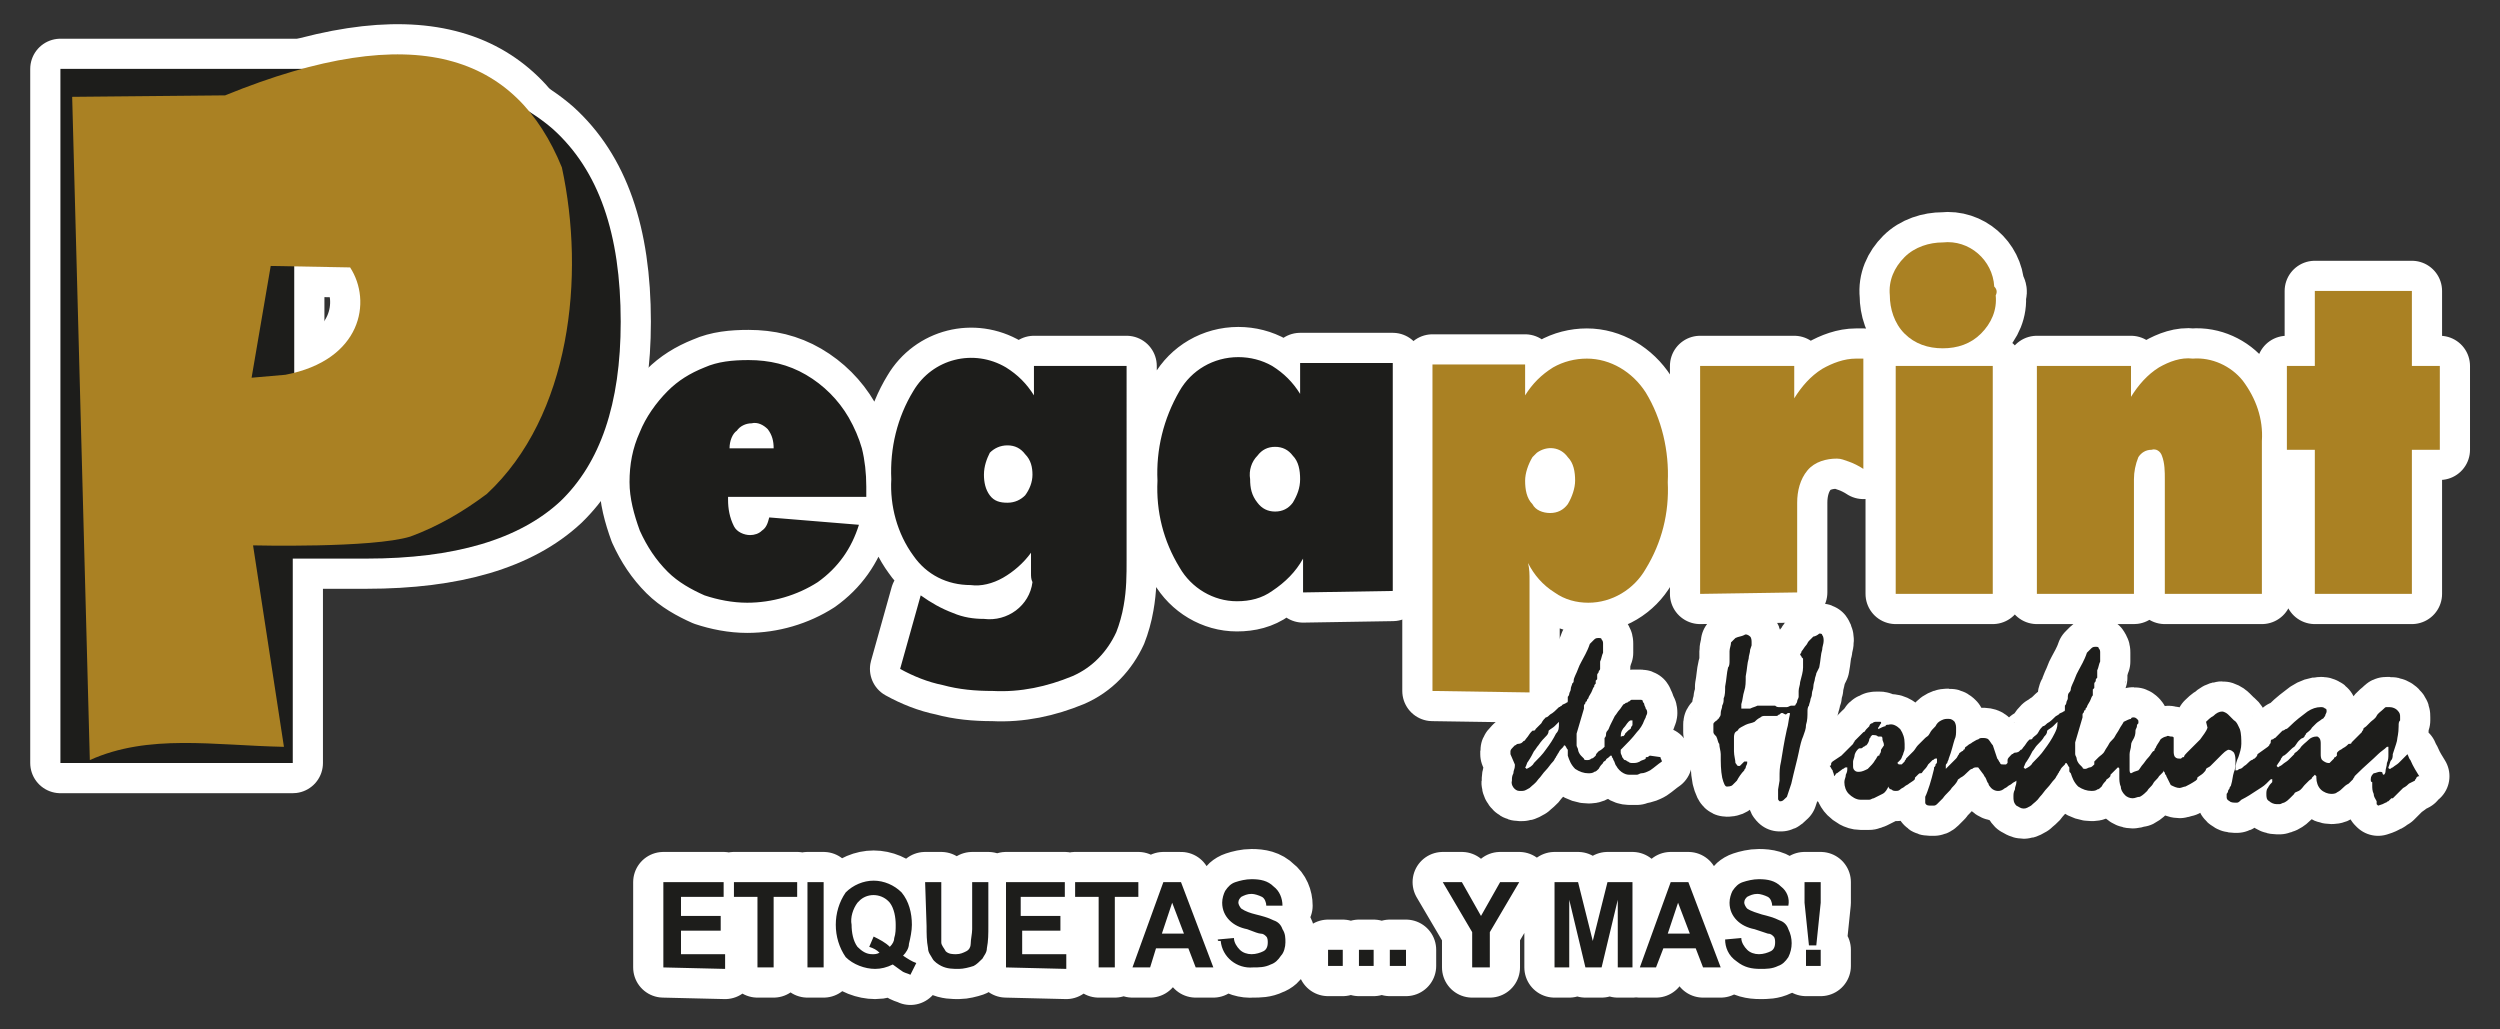
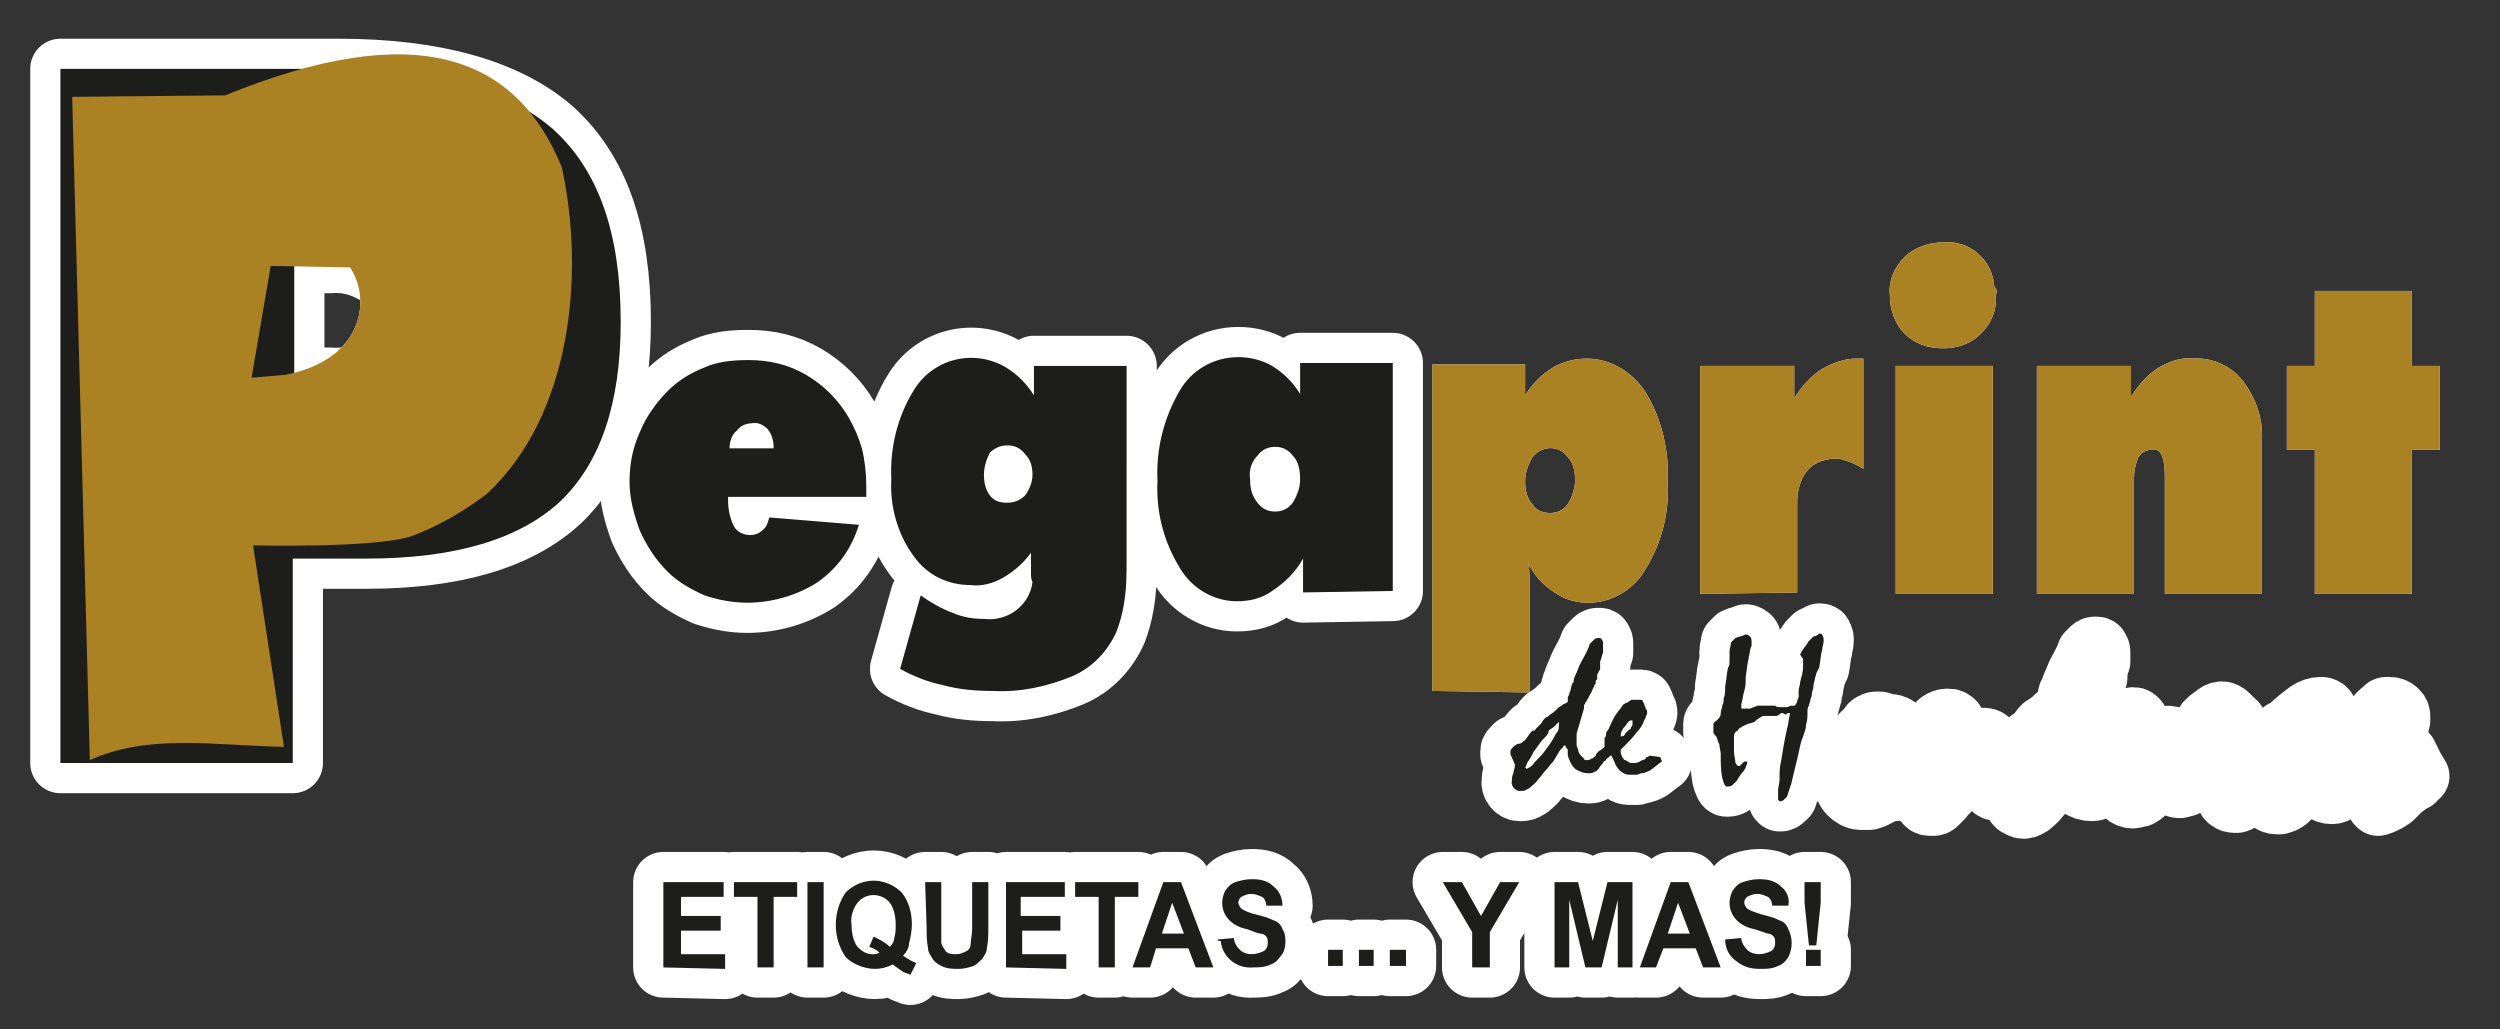
<svg xmlns="http://www.w3.org/2000/svg" version="1.1" id="Layer_1" x="0px" y="0px" viewBox="0 0 170 70" style="enable-background:new 0 0 170 70;" xml:space="preserve">
  <rect x="0" y="0" width="170" height="70" fill="#333333" stroke="none" />
  <style type="text/css">
	.st0{fill:#FFFFFF;}
	.st1{fill:none;stroke:#FFFFFF;stroke-width:4.105;stroke-linecap:round;stroke-linejoin:round;}
	.st2{fill:#1D1D1B;}
	.st3{fill:#AA8123;}
</style>
  <g id="Group_247" transform="translate(-317.492 -203.915)">
    <path id="Path_397" class="st0" d="M321.6,255.8v-47.2h18.9c6.6,0,11.5,1.4,14.6,4.1c3.1,2.8,4.6,7.1,4.6,13.1   c0,5.6-1.4,9.6-4.1,12.2c-2.8,2.6-7.2,3.9-13.2,3.9h-5v13.9L321.6,255.8z M337.5,221.7v7.9h2.5c1.2,0.1,2.5-0.3,3.4-1   c0.8-0.7,1.3-1.8,1.2-2.9c0.1-1.1-0.4-2.2-1.2-2.9c-1-0.7-2.2-1.1-3.4-1H337.5z" />
    <path id="Path_398" class="st1" d="M321.6,255.8v-47.2h18.9c6.6,0,11.5,1.4,14.6,4.1c3.1,2.8,4.6,7.1,4.6,13.1   c0,5.6-1.4,9.6-4.1,12.2c-2.8,2.6-7.2,3.9-13.2,3.9h-5v13.9L321.6,255.8z M337.5,221.7v7.9h2.5c1.2,0.1,2.5-0.3,3.4-1   c0.8-0.7,1.3-1.8,1.2-2.9c0.1-1.1-0.4-2.2-1.2-2.9c-1-0.7-2.2-1.1-3.4-1H337.5z" />
    <path id="Path_399" class="st0" d="M323.6,255.6c4-1.8,8.4-1,13.2-0.9l-2.1-13.7l10.7-0.6l5.2-2.9c4.8-6.3,6.7-14.4,5.1-22.2   c-3.1-7.6-9.9-10.2-22.9-4.9l-10.4,0.1L323.6,255.6z M334.6,229.6l1.3-7.6l5.4,0.1c1.5,2.3,0.8,6.3-4.4,7.3L334.6,229.6z" />
-     <path id="Path_400" class="st1" d="M323.6,255.6c4-1.8,8.4-1,13.2-0.9l-2.1-13.7l10.7-0.6l5.2-2.9c4.8-6.3,6.7-14.4,5.1-22.2   c-3.1-7.6-9.9-10.2-22.9-4.9l-10.4,0.1L323.6,255.6z M334.6,229.6l1.3-7.6l5.4,0.1c1.5,2.3,0.8,6.3-4.4,7.3L334.6,229.6z" />
    <path id="Path_401" class="st0" d="M362.6,269.7v-5.8h4.1v1h-2.9v1.3h2.7v1h-2.7v1.6h3v1L362.6,269.7z M369,269.7v-4.8h-1.6v-1h4.3   v1h-1.6v4.8H369z M372.4,263.9h1.1v5.8h-1.1V263.9z M378.9,268.9c0.3,0.2,0.6,0.4,0.9,0.5l-0.4,0.8c-0.2-0.1-0.3-0.1-0.5-0.2   c0,0-0.3-0.2-0.7-0.5c-0.4,0.2-0.8,0.3-1.2,0.3c-0.7,0-1.5-0.3-2-0.8c-0.9-1.3-0.9-3.1,0-4.4c0.5-0.5,1.2-0.8,1.9-0.8   c0.7,0,1.4,0.3,1.9,0.8c0.5,0.6,0.7,1.4,0.7,2.2c0,0.4-0.1,0.9-0.2,1.3C379.3,268.4,379.1,268.7,378.9,268.9 M378,268.3   c0.2-0.2,0.3-0.4,0.3-0.6c0.1-0.3,0.1-0.6,0.1-0.9c0-0.5-0.1-1.1-0.4-1.5c-0.5-0.6-1.4-0.7-2-0.2c-0.1,0.1-0.1,0.1-0.2,0.2   c-0.3,0.4-0.5,1-0.4,1.5c0,0.5,0.1,1.1,0.4,1.5c0.3,0.3,0.6,0.5,1,0.5c0.2,0,0.3,0,0.5-0.1c-0.2-0.2-0.4-0.3-0.7-0.4l0.3-0.7   C377.3,267.8,377.7,268,378,268.3 M380.4,263.9h1.1v3.1c0,0.5,0,0.8,0,1c0,0.2,0.2,0.4,0.3,0.6c0.2,0.2,0.5,0.2,0.7,0.2   c0.3,0,0.5-0.1,0.7-0.2c0.2-0.1,0.3-0.3,0.3-0.5c0-0.3,0.1-0.7,0.1-1v-3.2h1.1v3c0,0.5,0,1-0.1,1.5c0,0.3-0.2,0.5-0.3,0.7   c-0.2,0.2-0.4,0.4-0.6,0.5c-0.3,0.1-0.7,0.2-1,0.2c-0.4,0-0.8,0-1.2-0.2c-0.2-0.1-0.5-0.3-0.6-0.5c-0.1-0.2-0.3-0.4-0.3-0.7   c-0.1-0.5-0.1-1-0.1-1.5L380.4,263.9z M385.9,269.7v-5.8h4v1h-3v1.3h2.7v1H387v1.6h3v1L385.9,269.7z M392.2,269.7v-4.8h-1.6v-1h4.3   v1h-1.6v4.8H392.2z M400,269.7l-2.2-5.8h-1.2l-2.1,5.8h1.2l0.4-1.3h2.2l0.5,1.3H400z M398,267.4h-1.5l0.7-2.1L398,267.4z    M400.3,267.8l1.1-0.1c0,0.3,0.2,0.6,0.4,0.8c0.2,0.2,0.5,0.3,0.8,0.3c0.3,0,0.6-0.1,0.8-0.2c0.2-0.1,0.3-0.3,0.3-0.6   c0-0.1,0-0.3-0.1-0.4c-0.1-0.1-0.2-0.2-0.4-0.2c-0.1,0-0.4-0.1-0.9-0.3c-0.5-0.1-0.9-0.3-1.2-0.6c-0.3-0.3-0.5-0.7-0.5-1.2   c0-0.3,0.1-0.6,0.2-0.8c0.2-0.3,0.4-0.5,0.7-0.6c0.3-0.1,0.7-0.2,1.1-0.2c0.6,0,1.1,0.1,1.5,0.5c0.4,0.3,0.6,0.8,0.6,1.3l-1.1,0   c0-0.2-0.1-0.5-0.3-0.6c-0.2-0.1-0.5-0.2-0.7-0.2c-0.3,0-0.5,0.1-0.7,0.2c-0.1,0.1-0.2,0.2-0.2,0.4c0,0.1,0.1,0.3,0.2,0.4   c0.3,0.2,0.6,0.3,1,0.4c0.4,0.1,0.8,0.2,1.2,0.4c0.3,0.1,0.5,0.3,0.6,0.6c0.2,0.3,0.2,0.6,0.2,0.9c0,0.3-0.1,0.7-0.3,0.9   c-0.2,0.3-0.4,0.5-0.7,0.6c-0.4,0.2-0.8,0.2-1.2,0.2c-1.1,0.1-2.1-0.7-2.2-1.8C400.3,267.9,400.3,267.9,400.3,267.8 M407.8,268.5h1   v1.1h-1V268.5z M409.9,268.5h1v1.1h-1V268.5z M412,268.5h1.1v1.1H412V268.5z M417.6,269.7v-2.4l-2-3.4h1.3l1.3,2.3l1.3-2.3h1.3   l-2,3.4v2.4H417.6z M423.2,269.7v-5.8h1.6l1,4l1-4h1.7v5.8h-1v-4.6l-1.1,4.6h-1.1l-1.1-4.6v4.6H423.2z M434.5,269.7h-1.2l-0.5-1.3   h-2.2l-0.5,1.3H429l2.1-5.8h1.2L434.5,269.7z M432.4,267.4l-0.8-2.1l-0.7,2.1H432.4z M434.8,267.8l1.1-0.1c0,0.3,0.2,0.6,0.4,0.8   c0.2,0.2,0.5,0.3,0.8,0.3c0.3,0,0.6-0.1,0.8-0.2c0.2-0.1,0.3-0.3,0.3-0.6c0-0.1,0-0.3-0.1-0.4c-0.1-0.1-0.2-0.2-0.4-0.2   c-0.3-0.1-0.6-0.2-0.9-0.3c-0.5-0.1-0.9-0.3-1.2-0.6c-0.3-0.3-0.5-0.7-0.5-1.2c0-0.3,0.1-0.6,0.2-0.8c0.2-0.3,0.4-0.5,0.7-0.6   c0.3-0.1,0.7-0.2,1.1-0.2c0.6,0,1.1,0.1,1.5,0.5c0.4,0.3,0.6,0.8,0.5,1.3l-1.1,0c0-0.2-0.1-0.5-0.3-0.6c-0.2-0.1-0.5-0.2-0.7-0.2   c-0.3,0-0.5,0.1-0.7,0.2c-0.1,0.1-0.2,0.2-0.2,0.4c0,0.1,0.1,0.3,0.2,0.4c0.3,0.2,0.7,0.3,1,0.4c0.4,0.1,0.8,0.2,1.2,0.4   c0.3,0.1,0.5,0.3,0.6,0.6c0.3,0.6,0.3,1.3,0,1.9c-0.2,0.3-0.4,0.5-0.7,0.6c-0.4,0.2-0.8,0.2-1.2,0.2c-0.6,0-1.1-0.1-1.6-0.5   C435,268.9,434.8,268.3,434.8,267.8 M440.5,268.2l-0.3-2.9v-1.4h1.1v1.4l-0.3,2.9H440.5z M440.3,268.5h1v1.1h-1V268.5z" />
    <path id="Path_402" class="st1" d="M362.6,269.7v-5.8h4.1v1h-2.9v1.3h2.7v1h-2.7v1.6h3v1L362.6,269.7z M369,269.7v-4.8h-1.6v-1h4.3   v1h-1.6v4.8H369z M372.4,263.9h1.1v5.8h-1.1V263.9z M378.9,268.9c0.3,0.2,0.6,0.4,0.9,0.5l-0.4,0.8c-0.2-0.1-0.3-0.1-0.5-0.2   c0,0-0.3-0.2-0.7-0.5c-0.4,0.2-0.8,0.3-1.2,0.3c-0.7,0-1.5-0.3-2-0.8c-0.9-1.3-0.9-3.1,0-4.4c0.5-0.5,1.2-0.8,1.9-0.8   c0.7,0,1.4,0.3,1.9,0.8c0.5,0.6,0.7,1.4,0.7,2.2c0,0.4-0.1,0.9-0.2,1.3C379.3,268.4,379.1,268.7,378.9,268.9 M378,268.3   c0.2-0.2,0.3-0.4,0.3-0.6c0.1-0.3,0.1-0.6,0.1-0.9c0-0.5-0.1-1.1-0.4-1.5c-0.5-0.6-1.4-0.7-2-0.2c-0.1,0.1-0.1,0.1-0.2,0.2   c-0.3,0.4-0.5,1-0.4,1.5c0,0.5,0.1,1.1,0.4,1.5c0.3,0.3,0.6,0.5,1,0.5c0.2,0,0.3,0,0.5-0.1c-0.2-0.2-0.4-0.3-0.7-0.4l0.3-0.7   C377.3,267.8,377.7,268,378,268.3 M380.4,263.9h1.1v3.1c0,0.5,0,0.8,0,1c0,0.2,0.2,0.4,0.3,0.6c0.2,0.2,0.5,0.2,0.7,0.2   c0.3,0,0.5-0.1,0.7-0.2c0.2-0.1,0.3-0.3,0.3-0.5c0-0.3,0.1-0.7,0.1-1v-3.2h1.1v3c0,0.5,0,1-0.1,1.5c0,0.3-0.2,0.5-0.3,0.7   c-0.2,0.2-0.4,0.4-0.6,0.5c-0.3,0.1-0.7,0.2-1,0.2c-0.4,0-0.8,0-1.2-0.2c-0.2-0.1-0.5-0.3-0.6-0.5c-0.1-0.2-0.3-0.4-0.3-0.7   c-0.1-0.5-0.1-1-0.1-1.5L380.4,263.9z M385.9,269.7v-5.8h4v1h-3v1.3h2.7v1H387v1.6h3v1L385.9,269.7z M392.2,269.7v-4.8h-1.6v-1h4.3   v1h-1.6v4.8H392.2z M400,269.7l-2.2-5.8h-1.2l-2.1,5.8h1.2l0.4-1.3h2.2l0.5,1.3H400z M398,267.4h-1.5l0.7-2.1L398,267.4z    M400.3,267.8l1.1-0.1c0,0.3,0.2,0.6,0.4,0.8c0.2,0.2,0.5,0.3,0.8,0.3c0.3,0,0.6-0.1,0.8-0.2c0.2-0.1,0.3-0.3,0.3-0.6   c0-0.1,0-0.3-0.1-0.4c-0.1-0.1-0.2-0.2-0.4-0.2c-0.1,0-0.4-0.1-0.9-0.3c-0.5-0.1-0.9-0.3-1.2-0.6c-0.3-0.3-0.5-0.7-0.5-1.2   c0-0.3,0.1-0.6,0.2-0.8c0.2-0.3,0.4-0.5,0.7-0.6c0.3-0.1,0.7-0.2,1.1-0.2c0.6,0,1.1,0.1,1.5,0.5c0.4,0.3,0.6,0.8,0.6,1.3l-1.1,0   c0-0.2-0.1-0.5-0.3-0.6c-0.2-0.1-0.5-0.2-0.7-0.2c-0.3,0-0.5,0.1-0.7,0.2c-0.1,0.1-0.2,0.2-0.2,0.4c0,0.1,0.1,0.3,0.2,0.4   c0.3,0.2,0.6,0.3,1,0.4c0.4,0.1,0.8,0.2,1.2,0.4c0.3,0.1,0.5,0.3,0.6,0.6c0.2,0.3,0.2,0.6,0.2,0.9c0,0.3-0.1,0.7-0.3,0.9   c-0.2,0.3-0.4,0.5-0.7,0.6c-0.4,0.2-0.8,0.2-1.2,0.2c-1.1,0.1-2.1-0.7-2.2-1.8C400.3,267.9,400.3,267.9,400.3,267.8 M407.8,268.5h1   v1.1h-1V268.5z M409.9,268.5h1v1.1h-1V268.5z M412,268.5h1.1v1.1H412V268.5z M417.6,269.7v-2.4l-2-3.4h1.3l1.3,2.3l1.3-2.3h1.3   l-2,3.4v2.4H417.6z M423.2,269.7v-5.8h1.6l1,4l1-4h1.7v5.8h-1v-4.6l-1.1,4.6h-1.1l-1.1-4.6v4.6H423.2z M434.5,269.7h-1.2l-0.5-1.3   h-2.2l-0.5,1.3H429l2.1-5.8h1.2L434.5,269.7z M432.4,267.4l-0.8-2.1l-0.7,2.1H432.4z M434.8,267.8l1.1-0.1c0,0.3,0.2,0.6,0.4,0.8   c0.2,0.2,0.5,0.3,0.8,0.3c0.3,0,0.6-0.1,0.8-0.2c0.2-0.1,0.3-0.3,0.3-0.6c0-0.1,0-0.3-0.1-0.4c-0.1-0.1-0.2-0.2-0.4-0.2   c-0.3-0.1-0.6-0.2-0.9-0.3c-0.5-0.1-0.9-0.3-1.2-0.6c-0.3-0.3-0.5-0.7-0.5-1.2c0-0.3,0.1-0.6,0.2-0.8c0.2-0.3,0.4-0.5,0.7-0.6   c0.3-0.1,0.7-0.2,1.1-0.2c0.6,0,1.1,0.1,1.5,0.5c0.4,0.3,0.6,0.8,0.5,1.3l-1.1,0c0-0.2-0.1-0.5-0.3-0.6c-0.2-0.1-0.5-0.2-0.7-0.2   c-0.3,0-0.5,0.1-0.7,0.2c-0.1,0.1-0.2,0.2-0.2,0.4c0,0.1,0.1,0.3,0.2,0.4c0.3,0.2,0.7,0.3,1,0.4c0.4,0.1,0.8,0.2,1.2,0.4   c0.3,0.1,0.5,0.3,0.6,0.6c0.3,0.6,0.3,1.3,0,1.9c-0.2,0.3-0.4,0.5-0.7,0.6c-0.4,0.2-0.8,0.2-1.2,0.2c-0.6,0-1.1-0.1-1.6-0.5   C435,268.9,434.8,268.3,434.8,267.8 M440.5,268.2l-0.3-2.9v-1.4h1.1v1.4l-0.3,2.9H440.5z M440.3,268.5h1v1.1h-1V268.5z" />
    <path id="Path_403" class="st0" d="M376.4,237.7l-9.4,0v0.2c0,0.6,0.1,1.2,0.4,1.8c0.2,0.4,0.7,0.6,1.1,0.6c0.3,0,0.6-0.1,0.8-0.3   c0.3-0.2,0.4-0.5,0.5-0.9l6.1,0.5c-0.5,1.6-1.4,2.9-2.8,3.9c-1.4,0.9-3.1,1.4-4.8,1.4c-1,0-2-0.2-2.9-0.5c-0.9-0.4-1.8-0.9-2.5-1.6   c-0.8-0.8-1.4-1.7-1.9-2.8c-0.4-1.1-0.7-2.2-0.7-3.3c0-1.2,0.2-2.3,0.7-3.4c0.4-1,1.1-2,1.9-2.8c0.7-0.7,1.5-1.2,2.5-1.6   c0.9-0.4,1.9-0.5,3-0.5c1.4,0,2.7,0.3,3.9,1c1.2,0.7,2.2,1.7,2.9,2.9c0.4,0.7,0.7,1.4,0.9,2.1c0.2,0.8,0.3,1.7,0.3,2.6   c0,0.2,0,0.4,0,0.5C376.4,237.5,376.4,237.6,376.4,237.7 M367.1,234.4l3,0c0-0.5-0.1-0.9-0.4-1.3c-0.3-0.3-0.7-0.5-1.1-0.4   c-0.4,0-0.8,0.2-1,0.5C367.3,233.4,367.1,233.9,367.1,234.4 M384.4,236.2c0,0.5,0.1,1,0.4,1.4c0.3,0.4,0.7,0.5,1.2,0.5   c0.5,0,0.9-0.2,1.2-0.5c0.3-0.4,0.5-0.9,0.5-1.4c0-0.5-0.1-1-0.5-1.4c-0.3-0.4-0.7-0.6-1.2-0.6c-0.5,0-0.9,0.2-1.2,0.5   C384.6,235.1,384.4,235.6,384.4,236.2 M387.6,242.9v-1.4c-0.5,0.7-1.2,1.3-1.9,1.7c-0.7,0.4-1.5,0.6-2.2,0.5c-1.6,0-3-0.7-3.9-2   c-1.1-1.5-1.6-3.4-1.5-5.2c-0.1-2.1,0.4-4.2,1.5-6c1.3-2.2,4.1-2.9,6.3-1.6c0.8,0.5,1.4,1.1,1.9,1.9v-2h6.3V242c0,1,0,2-0.2,3.1   c-0.1,0.6-0.3,1.3-0.5,1.8c-0.6,1.3-1.6,2.4-3,3c-1.7,0.7-3.5,1.1-5.4,1c-1.2,0-2.3-0.1-3.4-0.4c-1-0.2-2-0.6-2.9-1.1l1.4-5   c0.7,0.5,1.4,0.9,2.2,1.2c0.7,0.3,1.4,0.4,2.1,0.4c1.6,0.2,3.1-0.9,3.3-2.5C387.6,243.3,387.6,243.1,387.6,242.9 M402.5,236.5   c0,0.6,0.1,1.1,0.5,1.6c0.3,0.4,0.7,0.6,1.2,0.6c0.5,0,0.9-0.2,1.2-0.6c0.3-0.5,0.5-1,0.5-1.6c0-0.6-0.1-1.2-0.5-1.6   c-0.3-0.4-0.7-0.6-1.2-0.6c-0.5,0-0.9,0.2-1.2,0.6C402.6,235.3,402.4,235.9,402.5,236.5 M406.1,244.2v-2.3   c-0.5,0.9-1.2,1.6-2.1,2.2c-0.7,0.5-1.5,0.7-2.4,0.7c-1.6,0-3.1-0.9-3.9-2.3c-1.1-1.8-1.6-3.8-1.5-5.9c-0.1-2.1,0.4-4.2,1.5-6.1   c0.8-1.4,2.3-2.3,4-2.3c0.8,0,1.6,0.2,2.3,0.6c0.8,0.5,1.4,1.1,1.9,1.9v-2.1h6.3v15.5L406.1,244.2z" />
    <path id="Path_404" class="st1" d="M376.4,237.7l-9.4,0v0.2c0,0.6,0.1,1.2,0.4,1.8c0.2,0.4,0.7,0.6,1.1,0.6c0.3,0,0.6-0.1,0.8-0.3   c0.3-0.2,0.4-0.5,0.5-0.9l6.1,0.5c-0.5,1.6-1.4,2.9-2.8,3.9c-1.4,0.9-3.1,1.4-4.8,1.4c-1,0-2-0.2-2.9-0.5c-0.9-0.4-1.8-0.9-2.5-1.6   c-0.8-0.8-1.4-1.7-1.9-2.8c-0.4-1.1-0.7-2.2-0.7-3.3c0-1.2,0.2-2.3,0.7-3.4c0.4-1,1.1-2,1.9-2.8c0.7-0.7,1.5-1.2,2.5-1.6   c0.9-0.4,1.9-0.5,3-0.5c1.4,0,2.7,0.3,3.9,1c1.2,0.7,2.2,1.7,2.9,2.9c0.4,0.7,0.7,1.4,0.9,2.1c0.2,0.8,0.3,1.7,0.3,2.6   c0,0.2,0,0.4,0,0.5C376.4,237.5,376.4,237.6,376.4,237.7 M367.1,234.4l3,0c0-0.5-0.1-0.9-0.4-1.3c-0.3-0.3-0.7-0.5-1.1-0.4   c-0.4,0-0.8,0.2-1,0.5C367.3,233.4,367.1,233.9,367.1,234.4 M384.4,236.2c0,0.5,0.1,1,0.4,1.4c0.3,0.4,0.7,0.5,1.2,0.5   c0.5,0,0.9-0.2,1.2-0.5c0.3-0.4,0.5-0.9,0.5-1.4c0-0.5-0.1-1-0.5-1.4c-0.3-0.4-0.7-0.6-1.2-0.6c-0.5,0-0.9,0.2-1.2,0.5   C384.6,235.1,384.4,235.6,384.4,236.2 M387.6,242.9v-1.4c-0.5,0.7-1.2,1.3-1.9,1.7c-0.7,0.4-1.5,0.6-2.2,0.5c-1.6,0-3-0.7-3.9-2   c-1.1-1.5-1.6-3.4-1.5-5.2c-0.1-2.1,0.4-4.2,1.5-6c1.3-2.2,4.1-2.9,6.3-1.6c0.8,0.5,1.4,1.1,1.9,1.9v-2h6.3V242c0,1,0,2-0.2,3.1   c-0.1,0.6-0.3,1.3-0.5,1.8c-0.6,1.3-1.6,2.4-3,3c-1.7,0.7-3.5,1.1-5.4,1c-1.2,0-2.3-0.1-3.4-0.4c-1-0.2-2-0.6-2.9-1.1l1.4-5   c0.7,0.5,1.4,0.9,2.2,1.2c0.7,0.3,1.4,0.4,2.1,0.4c1.6,0.2,3.1-0.9,3.3-2.5C387.6,243.3,387.6,243.1,387.6,242.9 M402.5,236.5   c0,0.6,0.1,1.1,0.5,1.6c0.3,0.4,0.7,0.6,1.2,0.6c0.5,0,0.9-0.2,1.2-0.6c0.3-0.5,0.5-1,0.5-1.6c0-0.6-0.1-1.2-0.5-1.6   c-0.3-0.4-0.7-0.6-1.2-0.6c-0.5,0-0.9,0.2-1.2,0.6C402.6,235.3,402.4,235.9,402.5,236.5 M406.1,244.2v-2.3   c-0.5,0.9-1.2,1.6-2.1,2.2c-0.7,0.5-1.5,0.7-2.4,0.7c-1.6,0-3.1-0.9-3.9-2.3c-1.1-1.8-1.6-3.8-1.5-5.9c-0.1-2.1,0.4-4.2,1.5-6.1   c0.8-1.4,2.3-2.3,4-2.3c0.8,0,1.6,0.2,2.3,0.6c0.8,0.5,1.4,1.1,1.9,1.9v-2.1h6.3v15.5L406.1,244.2z" />
    <path id="Path_405" class="st0" d="M422.9,238.8c0.5,0,0.9-0.2,1.2-0.6c0.3-0.5,0.5-1.1,0.5-1.6c0-0.6-0.1-1.2-0.5-1.6   c-0.5-0.7-1.4-0.8-2.1-0.3c-0.1,0.1-0.2,0.2-0.3,0.3c-0.3,0.5-0.5,1.1-0.5,1.6c0,0.6,0.1,1.2,0.5,1.6   C421.9,238.6,422.4,238.8,422.9,238.8 M414.9,250.9v-22.2h6.3v2.1c0.5-0.8,1.1-1.4,1.9-1.9c0.7-0.4,1.5-0.6,2.3-0.6   c1.6,0,3.1,0.9,4,2.3c1.1,1.8,1.6,4,1.5,6.1c0.1,2.1-0.4,4.1-1.5,5.9c-0.8,1.4-2.3,2.3-3.9,2.3c-0.8,0-1.6-0.2-2.3-0.7   c-0.8-0.5-1.4-1.2-1.8-2c0.1,0.4,0.1,0.8,0.1,1.2s0,0.9,0,1.5v6.1L414.9,250.9z M433.1,244.3v-15.5h6.4v2.2c0.5-0.8,1.1-1.5,1.9-2   c0.7-0.4,1.5-0.7,2.3-0.7c0.1,0,0.2,0,0.3,0c0.1,0,0.1,0,0.2,0v7.5c-0.3-0.2-0.7-0.4-1-0.5c-0.3-0.1-0.5-0.2-0.8-0.2   c-0.7,0-1.5,0.2-2,0.8c-0.5,0.6-0.7,1.4-0.7,2.2v6.1L433.1,244.3z M453.2,224c0.1,1-0.3,1.9-1,2.6c-0.7,0.7-1.6,1-2.6,1   c-1,0-1.9-0.3-2.6-1c-0.7-0.7-1-1.7-1-2.6c-0.1-1,0.3-1.9,1-2.6c0.7-0.7,1.7-1,2.6-1c1.8-0.2,3.4,1.2,3.5,3   C453.3,223.6,453.3,223.8,453.2,224 M446.4,228.8h6.6v15.5h-6.6V228.8z M456,244.3v-15.5h6.4v2.1c0.5-0.8,1.1-1.5,1.9-2   c0.7-0.4,1.5-0.7,2.3-0.6c1.3-0.1,2.6,0.5,3.4,1.5c0.9,1.2,1.4,2.6,1.3,4.1v10.4h-6.6v-7.8c0-0.5,0-1.1-0.2-1.6   c-0.1-0.3-0.4-0.5-0.7-0.4c-0.4,0-0.7,0.2-0.9,0.5c-0.2,0.5-0.3,1-0.3,1.5v7.8H456z M474.9,244.3v-9.8H473v-5.7h1.9v-5.1h6.6v5.1   h1.9v5.7h-1.9v9.8H474.9z" />
-     <path id="Path_406" class="st1" d="M422.9,238.8c0.5,0,0.9-0.2,1.2-0.6c0.3-0.5,0.5-1.1,0.5-1.6c0-0.6-0.1-1.2-0.5-1.6   c-0.5-0.7-1.4-0.8-2.1-0.3c-0.1,0.1-0.2,0.2-0.3,0.3c-0.3,0.5-0.5,1.1-0.5,1.6c0,0.6,0.1,1.2,0.5,1.6   C421.9,238.6,422.4,238.8,422.9,238.8 M414.9,250.9v-22.2h6.3v2.1c0.5-0.8,1.1-1.4,1.9-1.9c0.7-0.4,1.5-0.6,2.3-0.6   c1.6,0,3.1,0.9,4,2.3c1.1,1.8,1.6,4,1.5,6.1c0.1,2.1-0.4,4.1-1.5,5.9c-0.8,1.4-2.3,2.3-3.9,2.3c-0.8,0-1.6-0.2-2.3-0.7   c-0.8-0.5-1.4-1.2-1.8-2c0.1,0.4,0.1,0.8,0.1,1.2s0,0.9,0,1.5v6.1L414.9,250.9z M433.1,244.3v-15.5h6.4v2.2c0.5-0.8,1.1-1.5,1.9-2   c0.7-0.4,1.5-0.7,2.3-0.7c0.1,0,0.2,0,0.3,0c0.1,0,0.1,0,0.2,0v7.5c-0.3-0.2-0.7-0.4-1-0.5c-0.3-0.1-0.5-0.2-0.8-0.2   c-0.7,0-1.5,0.2-2,0.8c-0.5,0.6-0.7,1.4-0.7,2.2v6.1L433.1,244.3z M453.2,224c0.1,1-0.3,1.9-1,2.6c-0.7,0.7-1.6,1-2.6,1   c-1,0-1.9-0.3-2.6-1c-0.7-0.7-1-1.7-1-2.6c-0.1-1,0.3-1.9,1-2.6c0.7-0.7,1.7-1,2.6-1c1.8-0.2,3.4,1.2,3.5,3   C453.3,223.6,453.3,223.8,453.2,224 M446.4,228.8h6.6v15.5h-6.6V228.8z M456,244.3v-15.5h6.4v2.1c0.5-0.8,1.1-1.5,1.9-2   c0.7-0.4,1.5-0.7,2.3-0.6c1.3-0.1,2.6,0.5,3.4,1.5c0.9,1.2,1.4,2.6,1.3,4.1v10.4h-6.6v-7.8c0-0.5,0-1.1-0.2-1.6   c-0.1-0.3-0.4-0.5-0.7-0.4c-0.4,0-0.7,0.2-0.9,0.5c-0.2,0.5-0.3,1-0.3,1.5v7.8H456z M474.9,244.3v-9.8H473v-5.7h1.9v-5.1h6.6v5.1   h1.9v5.7h-1.9v9.8H474.9z" />
    <path id="Path_407" class="st0" d="M429.7,255.3c-0.1,0-0.1,0.1-0.2,0.1c-0.1,0-0.1,0-0.1,0.1c-0.1,0.1-0.3,0.1-0.4,0.2   c-0.2,0.1-0.3,0.1-0.5,0.1c-0.1,0-0.2,0-0.3-0.1c-0.1,0-0.1-0.1-0.2-0.1c-0.1,0-0.1-0.1-0.2-0.2c0-0.1-0.1-0.2-0.1-0.3   c0-0.1,0-0.1,0-0.2c0,0,0.1-0.1,0.1-0.1c0.3-0.3,0.7-0.7,1-1.1c0.2-0.2,0.4-0.5,0.5-0.8l0.1-0.2c0-0.1,0.1-0.2,0.1-0.3s0-0.1,0,0   c0-0.1,0-0.2-0.1-0.3c0-0.1-0.1-0.2-0.1-0.3c0-0.1-0.1-0.1-0.1-0.2c0-0.1-0.1-0.1-0.2-0.1c-0.1,0-0.2,0-0.3,0c-0.1,0-0.2,0-0.2,0   c-0.1,0-0.1,0-0.2,0.1c-0.1,0-0.1,0.1-0.2,0.1c-0.1,0-0.1,0.1-0.2,0.1c-0.1,0.1-0.2,0.3-0.3,0.4c-0.1,0.1-0.2,0.3-0.3,0.4   c-0.1,0.2-0.2,0.4-0.3,0.6c-0.1,0.2-0.1,0.3-0.2,0.4s-0.1,0.2-0.1,0.3c0,0.1-0.1,0.2-0.1,0.2c0,0.1,0,0.2,0,0.3s0,0.2,0,0.3   c-0.1,0.1-0.2,0.2-0.4,0.3c-0.1,0.1-0.2,0.2-0.2,0.3l0,0c-0.1,0.1-0.2,0.2-0.3,0.2c-0.1,0.1-0.2,0.1-0.3,0.1c-0.1,0-0.2,0-0.2-0.1   c-0.1-0.1-0.1-0.1-0.2-0.2c-0.1-0.1-0.2-0.3-0.2-0.4c0-0.1-0.1-0.2-0.1-0.3c0-0.1,0-0.2,0-0.3c0-0.1,0-0.3,0-0.5l0.5-1.7l0-0.2   c0-0.1,0.1-0.1,0.1-0.2c0,0,0-0.1,0.1-0.1c0-0.1,0-0.1,0.1-0.2c0-0.1,0.1-0.2,0.2-0.4s0.1-0.3,0.2-0.4c0-0.1,0-0.1,0.1-0.2v-0.1   c0,0,0-0.1,0-0.1l0.1-0.1c0-0.1,0-0.1,0-0.2c0,0,0-0.1,0-0.1c0-0.1,0.1-0.1,0.1-0.2c0-0.1,0.1-0.1,0.1-0.2c0-0.1,0-0.2,0-0.3   c0-0.1,0-0.1,0-0.2c0.1-0.2,0.1-0.4,0.2-0.6c0-0.2,0-0.4,0-0.6c0-0.1,0-0.2-0.1-0.3c0-0.1-0.1-0.1-0.2-0.1c-0.1,0-0.2,0-0.3,0.1   c-0.1,0.1-0.2,0.2-0.3,0.3c-0.1,0.3-0.2,0.5-0.3,0.7c-0.2,0.4-0.4,0.7-0.5,1s-0.3,0.6-0.3,0.8c0,0.1,0,0.1-0.1,0.2   c0,0.1-0.1,0.2-0.1,0.4c0,0.1-0.1,0.2-0.1,0.3c0,0.1-0.1,0.2-0.1,0.2c0,0.1,0,0.2,0,0.3c0,0.1-0.1,0.1-0.1,0.1   c-0.1,0.1-0.3,0.1-0.3,0.2c-0.1,0-0.1,0.1-0.2,0.1c-0.2,0.2-0.4,0.4-0.6,0.5c-0.1,0.1-0.2,0.2-0.3,0.2c-0.1,0.1-0.2,0.2-0.3,0.4   c-0.1,0.1-0.2,0.2-0.4,0.4c0,0.1-0.1,0.1-0.2,0.1c0,0-0.1,0.1-0.1,0.1c-0.1,0.1-0.2,0.3-0.3,0.4c-0.1,0.1-0.1,0.2-0.2,0.2l-0.1,0.1   c-0.1,0.1-0.3,0.1-0.3,0.1c-0.1,0-0.1,0.1-0.2,0.1c0,0-0.1,0.1-0.1,0.1c-0.1,0.1-0.2,0.2-0.2,0.3l0,0.1l0,0.1l0.3,0.7l0,0.1   c0,0.2-0.1,0.3-0.1,0.5c-0.1,0.2-0.1,0.3-0.1,0.5c-0.1,0.3,0.2,0.7,0.5,0.7c0.1,0,0.1,0,0.2,0c0.2,0,0.3-0.1,0.5-0.2   c0.2-0.2,0.4-0.3,0.6-0.6c0.2-0.2,0.3-0.4,0.5-0.6c0.2-0.2,0.3-0.4,0.5-0.6c0.1-0.1,0.1-0.2,0.2-0.3c0-0.1,0.1-0.1,0.1-0.2   c0.1-0.1,0.1-0.2,0.2-0.3c0.1-0.1,0.1-0.1,0.2-0.2c0,0,0-0.1,0.1-0.1c0.1,0.1,0.1,0.2,0.2,0.3c0,0.1,0,0.1,0,0.2s0,0.1,0,0.2   c0.1,0.3,0.2,0.6,0.5,0.9c0.3,0.2,0.6,0.3,0.9,0.3c0.1,0,0.3,0,0.4-0.1c0.1,0,0.2-0.1,0.3-0.2c0.1-0.2,0.2-0.3,0.3-0.4   c0-0.1,0.1-0.1,0.2-0.2v0c0-0.1,0.1-0.1,0.2-0.2c0,0,0.1-0.1,0.1-0.1c0.1,0,0.1,0,0.1,0.1c0.1,0.1,0.1,0.2,0.1,0.2   c0.1,0.1,0.1,0.3,0.2,0.4c0.1,0.2,0.3,0.4,0.5,0.5c0.2,0.1,0.3,0.1,0.5,0.1c0.1,0,0.2,0,0.4,0c0.1,0,0.2-0.1,0.3-0.1   c0.2,0,0.4-0.1,0.6-0.2c0.3-0.2,0.5-0.4,0.8-0.6c0-0.1-0.1-0.2-0.1-0.3L429.7,255.3 M423.3,253.8c-0.2,0.4-0.4,0.7-0.7,1.1   c-0.2,0.3-0.5,0.6-0.8,0.9c-0.1,0.2-0.3,0.3-0.5,0.4c0,0-0.1-0.1-0.1-0.1c0.1-0.1,0.1-0.3,0.2-0.4c0.2-0.3,0.3-0.5,0.4-0.7   c0.1-0.1,0.2-0.3,0.3-0.4c0.2-0.3,0.4-0.5,0.5-0.6c0.1-0.1,0.2-0.2,0.2-0.4c0.1-0.1,0.3-0.2,0.4-0.3s0.2-0.2,0.3-0.3   c0,0,0,0.1,0,0.1C423.5,253.4,423.5,253.6,423.3,253.8 M427.7,254C427.7,253.9,427.7,253.9,427.7,254c0-0.3,0.1-0.5,0.3-0.7   c0.2-0.3,0.3-0.4,0.4-0.4c0,0,0.1,0,0.1,0c0,0,0,0.1,0,0.1c0,0.1,0,0.1,0,0.2c0,0.1-0.1,0.1-0.1,0.2c0,0.1-0.1,0.1-0.2,0.2   c-0.1,0.1-0.1,0.1-0.2,0.2c0,0.1-0.1,0.1-0.1,0.2C427.9,253.9,427.8,254,427.7,254C427.7,254,427.7,254,427.7,254" />
    <path id="Path_408" class="st1" d="M429.7,255.3c-0.1,0-0.1,0.1-0.2,0.1c-0.1,0-0.1,0-0.1,0.1c-0.1,0.1-0.3,0.1-0.4,0.2   c-0.2,0.1-0.3,0.1-0.5,0.1c-0.1,0-0.2,0-0.3-0.1c-0.1,0-0.1-0.1-0.2-0.1c-0.1,0-0.1-0.1-0.2-0.2c0-0.1-0.1-0.2-0.1-0.3   c0-0.1,0-0.1,0-0.2c0,0,0.1-0.1,0.1-0.1c0.3-0.3,0.7-0.7,1-1.1c0.2-0.2,0.4-0.5,0.5-0.8l0.1-0.2c0-0.1,0.1-0.2,0.1-0.3s0-0.1,0,0   c0-0.1,0-0.2-0.1-0.3c0-0.1-0.1-0.2-0.1-0.3c0-0.1-0.1-0.1-0.1-0.2c0-0.1-0.1-0.1-0.2-0.1c-0.1,0-0.2,0-0.3,0c-0.1,0-0.2,0-0.2,0   c-0.1,0-0.1,0-0.2,0.1c-0.1,0-0.1,0.1-0.2,0.1c-0.1,0-0.1,0.1-0.2,0.1c-0.1,0.1-0.2,0.3-0.3,0.4c-0.1,0.1-0.2,0.3-0.3,0.4   c-0.1,0.2-0.2,0.4-0.3,0.6c-0.1,0.2-0.1,0.3-0.2,0.4s-0.1,0.2-0.1,0.3c0,0.1-0.1,0.2-0.1,0.2c0,0.1,0,0.2,0,0.3s0,0.2,0,0.3   c-0.1,0.1-0.2,0.2-0.4,0.3c-0.1,0.1-0.2,0.2-0.2,0.3l0,0c-0.1,0.1-0.2,0.2-0.3,0.2c-0.1,0.1-0.2,0.1-0.3,0.1c-0.1,0-0.2,0-0.2-0.1   c-0.1-0.1-0.1-0.1-0.2-0.2c-0.1-0.1-0.2-0.3-0.2-0.4c0-0.1-0.1-0.2-0.1-0.3c0-0.1,0-0.2,0-0.3c0-0.1,0-0.3,0-0.5l0.5-1.7l0-0.2   c0-0.1,0.1-0.1,0.1-0.2c0,0,0-0.1,0.1-0.1c0-0.1,0-0.1,0.1-0.2c0-0.1,0.1-0.2,0.2-0.4s0.1-0.3,0.2-0.4c0-0.1,0-0.1,0.1-0.2v-0.1   c0,0,0-0.1,0-0.1l0.1-0.1c0-0.1,0-0.1,0-0.2c0,0,0-0.1,0-0.1c0-0.1,0.1-0.1,0.1-0.2c0-0.1,0.1-0.1,0.1-0.2c0-0.1,0-0.2,0-0.3   c0-0.1,0-0.1,0-0.2c0.1-0.2,0.1-0.4,0.2-0.6c0-0.2,0-0.4,0-0.6c0-0.1,0-0.2-0.1-0.3c0-0.1-0.1-0.1-0.2-0.1c-0.1,0-0.2,0-0.3,0.1   c-0.1,0.1-0.2,0.2-0.3,0.3c-0.1,0.3-0.2,0.5-0.3,0.7c-0.2,0.4-0.4,0.7-0.5,1s-0.3,0.6-0.3,0.8c0,0.1,0,0.1-0.1,0.2   c0,0.1-0.1,0.2-0.1,0.4c0,0.1-0.1,0.2-0.1,0.3c0,0.1-0.1,0.2-0.1,0.2c0,0.1,0,0.2,0,0.3c0,0.1-0.1,0.1-0.1,0.1   c-0.1,0.1-0.3,0.1-0.3,0.2c-0.1,0-0.1,0.1-0.2,0.1c-0.2,0.2-0.4,0.4-0.6,0.5c-0.1,0.1-0.2,0.2-0.3,0.2c-0.1,0.1-0.2,0.2-0.3,0.4   c-0.1,0.1-0.2,0.2-0.4,0.4c0,0.1-0.1,0.1-0.2,0.1c0,0-0.1,0.1-0.1,0.1c-0.1,0.1-0.2,0.3-0.3,0.4c-0.1,0.1-0.1,0.2-0.2,0.2l-0.1,0.1   c-0.1,0.1-0.3,0.1-0.3,0.1c-0.1,0-0.1,0.1-0.2,0.1c0,0-0.1,0.1-0.1,0.1c-0.1,0.1-0.2,0.2-0.2,0.3l0,0.1l0,0.1l0.3,0.7l0,0.1   c0,0.2-0.1,0.3-0.1,0.5c-0.1,0.2-0.1,0.3-0.1,0.5c-0.1,0.3,0.2,0.7,0.5,0.7c0.1,0,0.1,0,0.2,0c0.2,0,0.3-0.1,0.5-0.2   c0.2-0.2,0.4-0.3,0.6-0.6c0.2-0.2,0.3-0.4,0.5-0.6c0.2-0.2,0.3-0.4,0.5-0.6c0.1-0.1,0.1-0.2,0.2-0.3c0-0.1,0.1-0.1,0.1-0.2   c0.1-0.1,0.1-0.2,0.2-0.3c0.1-0.1,0.1-0.1,0.2-0.2c0,0,0-0.1,0.1-0.1c0.1,0.1,0.1,0.2,0.2,0.3c0,0.1,0,0.1,0,0.2s0,0.1,0,0.2   c0.1,0.3,0.2,0.6,0.5,0.9c0.3,0.2,0.6,0.3,0.9,0.3c0.1,0,0.3,0,0.4-0.1c0.1,0,0.2-0.1,0.3-0.2c0.1-0.2,0.2-0.3,0.3-0.4   c0-0.1,0.1-0.1,0.2-0.2v0c0-0.1,0.1-0.1,0.2-0.2c0,0,0.1-0.1,0.1-0.1c0.1,0,0.1,0,0.1,0.1c0.1,0.1,0.1,0.2,0.1,0.2   c0.1,0.1,0.1,0.3,0.2,0.4c0.1,0.2,0.3,0.4,0.5,0.5c0.2,0.1,0.3,0.1,0.5,0.1c0.1,0,0.2,0,0.4,0c0.1,0,0.2-0.1,0.3-0.1   c0.2,0,0.4-0.1,0.6-0.2c0.3-0.2,0.5-0.4,0.8-0.6c0-0.1-0.1-0.2-0.1-0.3L429.7,255.3z M423.3,253.8c-0.2,0.4-0.4,0.7-0.7,1.1   c-0.2,0.3-0.5,0.6-0.8,0.9c-0.1,0.2-0.3,0.3-0.5,0.4c0,0-0.1-0.1-0.1-0.1c0.1-0.1,0.1-0.3,0.2-0.4c0.2-0.3,0.3-0.5,0.4-0.7   c0.1-0.1,0.2-0.3,0.3-0.4c0.2-0.3,0.4-0.5,0.5-0.6c0.1-0.1,0.2-0.2,0.2-0.4c0.1-0.1,0.3-0.2,0.4-0.3s0.2-0.2,0.3-0.3   c0,0,0,0.1,0,0.1C423.5,253.4,423.5,253.6,423.3,253.8L423.3,253.8z M427.7,254C427.7,253.9,427.7,253.9,427.7,254   c0-0.3,0.1-0.5,0.3-0.7c0.2-0.3,0.3-0.4,0.4-0.4c0,0,0.1,0,0.1,0c0,0,0,0.1,0,0.1c0,0.1,0,0.1,0,0.2c0,0.1-0.1,0.1-0.1,0.2   c0,0.1-0.1,0.1-0.2,0.2c-0.1,0.1-0.1,0.1-0.2,0.2c0,0.1-0.1,0.1-0.1,0.2C427.9,253.9,427.8,254,427.7,254   C427.7,254,427.7,254,427.7,254z" />
-     <path id="Path_409" class="st0" d="M441.2,249.3c0.1-0.5,0.1-0.9,0.2-1.2c0-0.2,0.1-0.4,0.1-0.6c0-0.1,0-0.3-0.1-0.4   c0-0.1-0.1-0.1-0.2-0.1c-0.1,0.1-0.3,0.2-0.4,0.2c-0.1,0.1-0.2,0.2-0.3,0.3c-0.1,0.1-0.1,0.2-0.2,0.3c-0.1,0.1-0.2,0.3-0.3,0.4   c0,0.1-0.1,0.2-0.1,0.2c0,0.1,0.1,0.1,0.1,0.2c0,0,0,0,0.1,0.1c0,0,0,0.1,0,0.1c0,0.2,0,0.4,0,0.5c0,0.3-0.1,0.6-0.2,1   c0,0.2-0.1,0.4-0.1,0.6s0,0.3,0,0.4c0,0.1-0.1,0.2-0.1,0.3s-0.1,0.2-0.1,0.2c0,0,0,0.1-0.1,0.1c-0.1,0-0.1,0-0.2,0   c-0.1,0-0.2,0.1-0.3,0.1c-0.1,0-0.2,0-0.2,0c-0.1,0-0.2,0-0.3,0c-0.1,0-0.2,0-0.3-0.1c-0.1,0-0.2,0-0.3,0c-0.1,0-0.2,0-0.3,0h-0.6   c-0.2,0.1-0.3,0.1-0.5,0.2c-0.1,0-0.3,0-0.5,0c0,0-0.1,0-0.1,0c0,0,0-0.1,0-0.2c0,0,0-0.1,0-0.1c0.1-0.3,0.1-0.6,0.2-0.9   s0.1-0.6,0.1-1c0.1-0.5,0.1-0.9,0.2-1.2c0-0.2,0.1-0.4,0.1-0.6l0.1-0.3c0-0.1,0-0.1,0-0.2c0-0.1,0-0.3-0.1-0.4   c-0.1-0.1-0.3-0.2-0.4-0.1c-0.2,0.1-0.4,0.1-0.6,0.2c-0.1,0.1-0.1,0.1-0.2,0.2c0,0-0.1,0.1-0.1,0.1c0,0.2-0.1,0.4-0.1,0.6   s0,0.3,0,0.4l0,0.2c0,0.2,0,0.4-0.1,0.5c-0.1,0.4-0.1,0.8-0.2,1.3c0,0.3,0,0.6-0.1,0.8c0,0.2,0,0.3-0.1,0.5c0,0.2-0.1,0.3-0.1,0.5   c0,0.1,0,0.2-0.1,0.3c0,0,0,0.1-0.1,0.1c0,0.1-0.1,0.1-0.2,0.2c-0.1,0.1-0.1,0.1-0.1,0.2c0,0.1,0,0.1,0,0.2c0,0.1,0,0.2,0,0.3   c0,0.1,0.1,0.2,0.2,0.3c0.1,0.2,0.1,0.4,0.2,0.5c0,0.2,0.1,0.5,0.1,0.7c0,0.6,0,1.1,0.1,1.6c0.1,0.4,0.2,0.6,0.3,0.6   c0.1,0,0.3,0,0.4-0.1c0.1-0.1,0.2-0.2,0.3-0.3c0.1-0.2,0.3-0.5,0.5-0.7c0-0.1,0.1-0.1,0.1-0.2c0-0.1,0.1-0.2,0.1-0.3   c0,0,0-0.1,0-0.1c0,0,0,0-0.1,0l-0.1,0c0,0-0.1,0.1-0.1,0.1c0,0-0.1,0.1-0.1,0.1c0,0-0.1,0.1-0.1,0.1c0,0-0.1,0-0.1,0   c-0.1,0-0.1-0.1-0.2-0.2c0-0.2-0.1-0.5-0.1-0.8c0-0.4,0-0.7,0-0.9c0-0.1,0-0.3,0.1-0.4c0.1-0.1,0.2-0.1,0.2-0.2   c0.1-0.1,0.3-0.2,0.5-0.3c0.2-0.1,0.4-0.1,0.6-0.2c0.1-0.1,0.2-0.2,0.4-0.3c0.1-0.1,0.2-0.1,0.3-0.1c0.1,0,0.3,0,0.4,0   c0.1,0,0.3,0,0.4,0c0.1,0,0.1-0.1,0.2-0.1c0.1-0.1,0.1-0.1,0.2-0.1l0.2,0.1c0.1,0,0.1-0.1,0.2-0.1c0,0,0.1,0,0.1,0c0,0,0,0.1,0,0.1   c-0.1,0.4-0.1,0.7-0.2,1c-0.2,0.9-0.3,1.6-0.4,2.2c-0.1,0.4-0.1,0.7-0.1,1.1c0,0.1,0,0.1,0,0.2l-0.1,0.6c0,0.1,0,0.1,0,0.2   c0,0.1,0,0.2,0,0.3c0,0,0,0.1,0,0.1c0,0.1,0,0.1,0.1,0.2c0,0,0.1,0,0.1,0c0.1,0,0.2-0.1,0.4-0.3c0.1-0.3,0.2-0.6,0.3-0.9   c0.2-0.9,0.4-1.6,0.5-2.1c0.1-0.5,0.2-0.9,0.3-1.1c0.1-0.3,0.2-0.5,0.2-0.8c0.1-0.3,0.1-0.6,0.1-0.9c0-0.1,0-0.3,0.1-0.4   c0-0.1,0.1-0.3,0.1-0.4c0-0.1,0.1-0.2,0.1-0.4s0.1-0.3,0.1-0.5c0-0.2,0.1-0.4,0.1-0.5s0.1-0.3,0.1-0.4L441.2,249.3z" />
    <path id="Path_410" class="st1" d="M441.2,249.3c0.1-0.5,0.1-0.9,0.2-1.2c0-0.2,0.1-0.4,0.1-0.6c0-0.1,0-0.3-0.1-0.4   c0-0.1-0.1-0.1-0.2-0.1c-0.1,0.1-0.3,0.2-0.4,0.2c-0.1,0.1-0.2,0.2-0.3,0.3c-0.1,0.1-0.1,0.2-0.2,0.3c-0.1,0.1-0.2,0.3-0.3,0.4   c0,0.1-0.1,0.2-0.1,0.2c0,0.1,0.1,0.1,0.1,0.2c0,0,0,0,0.1,0.1c0,0,0,0.1,0,0.1c0,0.2,0,0.4,0,0.5c0,0.3-0.1,0.6-0.2,1   c0,0.2-0.1,0.4-0.1,0.6s0,0.3,0,0.4c0,0.1-0.1,0.2-0.1,0.3s-0.1,0.2-0.1,0.2c0,0,0,0.1-0.1,0.1c-0.1,0-0.1,0-0.2,0   c-0.1,0-0.2,0.1-0.3,0.1c-0.1,0-0.2,0-0.2,0c-0.1,0-0.2,0-0.3,0c-0.1,0-0.2,0-0.3-0.1c-0.1,0-0.2,0-0.3,0c-0.1,0-0.2,0-0.3,0h-0.6   c-0.2,0.1-0.3,0.1-0.5,0.2c-0.1,0-0.3,0-0.5,0c0,0-0.1,0-0.1,0c0,0,0-0.1,0-0.2c0,0,0-0.1,0-0.1c0.1-0.3,0.1-0.6,0.2-0.9   s0.1-0.6,0.1-1c0.1-0.5,0.1-0.9,0.2-1.2c0-0.2,0.1-0.4,0.1-0.6l0.1-0.3c0-0.1,0-0.1,0-0.2c0-0.1,0-0.3-0.1-0.4   c-0.1-0.1-0.3-0.2-0.4-0.1c-0.2,0.1-0.4,0.1-0.6,0.2c-0.1,0.1-0.1,0.1-0.2,0.2c0,0-0.1,0.1-0.1,0.1c0,0.2-0.1,0.4-0.1,0.6   s0,0.3,0,0.4l0,0.2c0,0.2,0,0.4-0.1,0.5c-0.1,0.4-0.1,0.8-0.2,1.3c0,0.3,0,0.6-0.1,0.8c0,0.2,0,0.3-0.1,0.5c0,0.2-0.1,0.3-0.1,0.5   c0,0.1,0,0.2-0.1,0.3c0,0,0,0.1-0.1,0.1c0,0.1-0.1,0.1-0.2,0.2c-0.1,0.1-0.1,0.1-0.1,0.2c0,0.1,0,0.1,0,0.2c0,0.1,0,0.2,0,0.3   c0,0.1,0.1,0.2,0.2,0.3c0.1,0.2,0.1,0.4,0.2,0.5c0,0.2,0.1,0.5,0.1,0.7c0,0.6,0,1.1,0.1,1.6c0.1,0.4,0.2,0.6,0.3,0.6   c0.1,0,0.3,0,0.4-0.1c0.1-0.1,0.2-0.2,0.3-0.3c0.1-0.2,0.3-0.5,0.5-0.7c0-0.1,0.1-0.1,0.1-0.2c0-0.1,0.1-0.2,0.1-0.3   c0,0,0-0.1,0-0.1c0,0,0,0-0.1,0l-0.1,0c0,0-0.1,0.1-0.1,0.1c0,0-0.1,0.1-0.1,0.1c0,0-0.1,0.1-0.1,0.1c0,0-0.1,0-0.1,0   c-0.1,0-0.1-0.1-0.2-0.2c0-0.2-0.1-0.5-0.1-0.8c0-0.4,0-0.7,0-0.9c0-0.1,0-0.3,0.1-0.4c0.1-0.1,0.2-0.1,0.2-0.2   c0.1-0.1,0.3-0.2,0.5-0.3c0.2-0.1,0.4-0.1,0.6-0.2c0.1-0.1,0.2-0.2,0.4-0.3c0.1-0.1,0.2-0.1,0.3-0.1c0.1,0,0.3,0,0.4,0   c0.1,0,0.3,0,0.4,0c0.1,0,0.1-0.1,0.2-0.1c0.1-0.1,0.1-0.1,0.2-0.1l0.2,0.1c0.1,0,0.1-0.1,0.2-0.1c0,0,0.1,0,0.1,0c0,0,0,0.1,0,0.1   c-0.1,0.4-0.1,0.7-0.2,1c-0.2,0.9-0.3,1.6-0.4,2.2c-0.1,0.4-0.1,0.7-0.1,1.1c0,0.1,0,0.1,0,0.2l-0.1,0.6c0,0.1,0,0.1,0,0.2   c0,0.1,0,0.2,0,0.3c0,0,0,0.1,0,0.1c0,0.1,0,0.1,0.1,0.2c0,0,0.1,0,0.1,0c0.1,0,0.2-0.1,0.4-0.3c0.1-0.3,0.2-0.6,0.3-0.9   c0.2-0.9,0.4-1.6,0.5-2.1c0.1-0.5,0.2-0.9,0.3-1.1c0.1-0.3,0.2-0.5,0.2-0.8c0.1-0.3,0.1-0.6,0.1-0.9c0-0.1,0-0.3,0.1-0.4   c0-0.1,0.1-0.3,0.1-0.4c0-0.1,0.1-0.2,0.1-0.4s0.1-0.3,0.1-0.5c0-0.2,0.1-0.4,0.1-0.5s0.1-0.3,0.1-0.4L441.2,249.3z" />
    <path id="Path_411" class="st0" d="M481.4,255.6c-0.1-0.1-0.1-0.2-0.2-0.4c0,0-0.1,0.1-0.2,0.2s-0.2,0.2-0.4,0.4   c-0.1,0.1-0.3,0.2-0.4,0.3c-0.1,0-0.1,0.1-0.2,0.1c0,0-0.1,0-0.1-0.1c0.1-0.2,0.1-0.4,0.2-0.5s0.1-0.3,0.1-0.4   c0.2-0.6,0.3-0.9,0.3-1c0-0.1,0.1-0.4,0.1-0.9c0-0.2,0-0.3,0.1-0.4c0-0.1,0-0.2,0-0.2c0-0.2,0-0.3-0.2-0.5   c-0.1-0.1-0.3-0.2-0.5-0.2c-0.1,0-0.1,0-0.2,0c-0.1,0-0.1,0-0.2,0.1c-0.2,0.2-0.4,0.3-0.5,0.5s-0.3,0.3-0.4,0.4   c-0.1,0.1-0.2,0.2-0.3,0.3s-0.2,0.1-0.2,0.2c0,0.1-0.1,0.1-0.1,0.2c0,0-0.1,0.1-0.1,0.1c-0.1,0.1-0.2,0.2-0.3,0.3s-0.1,0.1-0.2,0.2   c0,0-0.1,0.1-0.1,0.1c0,0.1-0.1,0.1-0.2,0.1c-0.1,0.1-0.2,0.2-0.4,0.3c-0.1,0.1-0.2,0.1-0.3,0.2c-0.1,0.1-0.1,0.1-0.1,0.2l0,0.1v0   c0,0-0.1,0.1-0.1,0.1c0,0-0.1,0-0.1,0.1c0,0-0.1,0.1-0.1,0.1l-0.1,0.1c0,0-0.1,0.1-0.1,0.1c0,0-0.1,0-0.1,0c-0.1,0-0.3-0.1-0.4-0.2   c-0.1-0.1-0.1-0.3-0.1-0.4c0-0.2,0-0.5,0-0.7c0-0.1,0-0.3-0.1-0.4c-0.1-0.1-0.1-0.1-0.2-0.1c-0.2,0-0.4,0.1-0.5,0.2   c-0.2,0.2-0.5,0.4-0.6,0.6c0,0-0.1,0.1-0.1,0.1l-0.1,0.1c-0.1,0.1-0.2,0.1-0.2,0.2l-0.4,0.4c-0.1,0.1-0.3,0.2-0.4,0.3   c-0.1,0.1-0.2,0.1-0.3,0.2l-0.1-0.1c0.1-0.2,0.3-0.4,0.3-0.5c0.1-0.1,0.1-0.2,0.2-0.2c0.3-0.2,0.5-0.5,0.7-0.6   c0.1-0.1,0.2-0.3,0.3-0.4c0.1-0.1,0.2-0.2,0.3-0.2l0.1-0.1c0-0.1,0.1-0.1,0.1-0.2c0.1-0.1,0.3-0.2,0.4-0.4c0.1-0.1,0.2-0.2,0.3-0.3   c0.1-0.1,0.3-0.2,0.4-0.3c0.1,0,0.1-0.1,0.2-0.2c0-0.1,0.1-0.2,0.1-0.3c0-0.1,0-0.2-0.1-0.2c-0.1-0.1-0.2-0.1-0.3-0.1   c-0.3,0-0.6,0.1-0.9,0.3c-0.4,0.3-0.8,0.6-1.2,1c-0.1,0.1-0.2,0.2-0.3,0.2c-0.1,0.1-0.2,0.1-0.2,0.1c-0.1,0.1-0.2,0.2-0.3,0.3   c-0.1,0.1-0.1,0.1-0.2,0.2c-0.1,0-0.1,0.1-0.2,0.1c-0.1,0-0.1,0.1-0.1,0.2c0,0.1-0.1,0.1-0.1,0.2c0,0-0.1,0.1-0.1,0.1l-0.7,0.5   c0,0.1-0.1,0.2-0.1,0.2c0,0-0.1,0.1-0.1,0.1c-0.1,0-0.1,0.1-0.2,0.1c-0.2,0.1-0.3,0.3-0.5,0.4c-0.1,0.1-0.2,0.2-0.3,0.2   c-0.1,0-0.1,0.1-0.2,0.1c0,0-0.1,0-0.1,0c0,0,0,0,0-0.1c0-0.3,0.1-0.6,0.2-0.8c0.1-0.3,0.2-0.6,0.2-0.9c0-0.3,0-0.7-0.1-1   c-0.1-0.2-0.2-0.5-0.4-0.6c0,0-0.1-0.1-0.1-0.1c-0.1-0.1-0.2-0.2-0.3-0.3c-0.1-0.1-0.3-0.2-0.4-0.2c-0.2,0-0.4,0.1-0.6,0.3   c-0.2,0.1-0.4,0.3-0.5,0.4l0.1,0.4c-0.1,0.3-0.3,0.5-0.5,0.8c-0.3,0.3-0.6,0.6-0.9,0.9c-0.1,0.1-0.2,0.2-0.2,0.3   c-0.1,0-0.1,0-0.2,0.1c0,0-0.1,0-0.1,0c-0.1,0-0.2,0-0.3-0.1c-0.1-0.1-0.1-0.3-0.1-0.4c0-0.1,0-0.2,0-0.2c0-0.1,0-0.2,0-0.2   c0-0.1,0-0.2,0-0.3c0-0.1,0-0.1,0-0.2c0-0.1-0.1-0.1-0.2-0.1c-0.1,0-0.2-0.1-0.3,0c-0.1,0-0.3,0.1-0.4,0.2   c-0.1,0.2-0.2,0.3-0.3,0.5c0,0.1-0.1,0.1-0.1,0.2s-0.1,0.1-0.1,0.1c-0.1,0.1-0.2,0.3-0.3,0.4c-0.2,0.2-0.3,0.4-0.4,0.5   c-0.1,0.1-0.2,0.3-0.3,0.4l-0.3,0.1l-0.2,0.1c0,0-0.1,0-0.1-0.2c0-0.2,0-0.4,0-0.6c0-0.2,0-0.3,0-0.5c0-0.2,0.1-0.4,0.1-0.6   c0-0.2,0.1-0.3,0.2-0.5s0.1-0.4,0.1-0.5c0-0.1,0.1-0.2,0.1-0.3c0-0.1,0-0.1,0.1-0.2c0,0,0-0.1,0-0.1c0-0.1,0-0.1-0.1-0.2   c0,0-0.1-0.1-0.2-0.1c-0.1,0-0.2,0-0.2,0.1c-0.1,0-0.3,0.1-0.5,0.2c-0.1,0.2-0.2,0.3-0.3,0.5s-0.2,0.3-0.3,0.5   c-0.1,0.2-0.3,0.3-0.4,0.5s-0.2,0.3-0.3,0.5c-0.1,0.2-0.3,0.3-0.4,0.4c-0.1,0.1-0.2,0.2-0.3,0.3c0,0,0,0.1,0,0.1c0,0,0,0,0,0.1l0,0   c-0.1,0.1-0.2,0.2-0.3,0.2c-0.1,0-0.2,0.1-0.3,0.1c-0.1,0-0.2,0-0.2-0.1c-0.1-0.1-0.1-0.1-0.2-0.2c-0.1-0.1-0.2-0.3-0.2-0.4   c0-0.1-0.1-0.2-0.1-0.3c0-0.1,0-0.2,0-0.3c0-0.1,0-0.3,0-0.5l0.5-1.7l0-0.2c0-0.1,0.1-0.1,0.1-0.2c0,0,0-0.1,0.1-0.1   c0-0.1,0-0.1,0.1-0.2c0-0.1,0.1-0.2,0.2-0.4s0.1-0.3,0.2-0.4c0-0.1,0-0.1,0-0.2v-0.1c0,0,0-0.1,0-0.1l0.1-0.1c0-0.1,0-0.1,0-0.2   c0,0,0-0.1,0-0.1c0-0.1,0.1-0.1,0.1-0.2c0-0.1,0-0.1,0.1-0.2c0-0.1,0-0.2,0-0.3c0-0.1,0-0.1,0-0.2c0.1-0.2,0.1-0.4,0.2-0.6   c0-0.2,0-0.4,0-0.6c0-0.1,0-0.2-0.1-0.3c0-0.1-0.1-0.1-0.2-0.1c-0.1,0-0.2,0-0.3,0.1c-0.1,0.1-0.2,0.2-0.3,0.3   c-0.1,0.3-0.2,0.5-0.3,0.7c-0.2,0.4-0.4,0.7-0.5,1s-0.3,0.6-0.3,0.8c0,0,0,0.1-0.1,0.2s-0.1,0.2-0.1,0.4c0,0.1-0.1,0.2-0.1,0.3   c0,0.1-0.1,0.2-0.1,0.2c0,0.1,0,0.2,0,0.3c0,0.1-0.1,0.1-0.1,0.1c-0.1,0.1-0.3,0.1-0.3,0.2c-0.1,0-0.1,0.1-0.2,0.1   c-0.2,0.2-0.4,0.4-0.6,0.5c-0.1,0.1-0.2,0.2-0.3,0.2c-0.1,0.1-0.2,0.2-0.3,0.4s-0.2,0.2-0.4,0.4c0,0.1-0.1,0.1-0.2,0.1   c0,0-0.1,0.1-0.1,0.1c-0.1,0.1-0.2,0.3-0.3,0.4c-0.1,0.1-0.1,0.2-0.2,0.2l-0.1,0.1c-0.1,0.1-0.3,0.1-0.3,0.1   c-0.1,0-0.1,0.1-0.2,0.1c0,0-0.1,0.1-0.1,0.1c-0.1,0.1-0.2,0.2-0.2,0.3l0,0.1l0,0.1l0,0c0,0-0.1,0.1-0.1,0.1c-0.1,0-0.1,0-0.2,0   c-0.1,0-0.2,0-0.2-0.1c-0.1-0.1-0.1-0.2-0.2-0.3c-0.1-0.3-0.2-0.6-0.3-0.9c-0.1-0.1-0.2-0.3-0.3-0.4c-0.1-0.1-0.3-0.1-0.4-0.1   c-0.1,0-0.2,0-0.3,0.1c-0.1,0-0.2,0.1-0.4,0.2c-0.1,0.1-0.2,0.1-0.3,0.2c-0.1,0.1-0.2,0.1-0.2,0.2c0,0.1-0.1,0.1-0.1,0.1   c0,0,0,0.1-0.1,0.1c-0.1,0.1-0.2,0.1-0.2,0.2c-0.1,0.1-0.1,0.2-0.2,0.3c-0.1,0.1-0.2,0.2-0.3,0.3c-0.1,0.1-0.1,0.1-0.2,0.2   l-0.1,0.1c0,0,0,0-0.1,0.1c0,0,0-0.1,0-0.1c0,0,0-0.1,0-0.1c0-0.1,0-0.1,0.1-0.2c0-0.1,0.1-0.2,0.1-0.3c0.2-0.5,0.3-1,0.4-1.3   c0.1-0.2,0.1-0.4,0.1-0.7c0-0.2,0-0.3-0.1-0.5c-0.1-0.1-0.2-0.2-0.4-0.2c-0.2,0-0.3,0-0.5,0.1c-0.2,0.1-0.3,0.2-0.4,0.4   c-0.2,0.2-0.3,0.3-0.4,0.5s-0.2,0.2-0.3,0.3l-0.5,0.5c-0.1,0.1-0.2,0.3-0.3,0.4s-0.2,0.2-0.3,0.3s-0.1,0.1-0.2,0.2   c0,0.1-0.1,0.1-0.1,0.2c0,0-0.1,0.1-0.1,0.1v0c0,0-0.1,0.1-0.1,0.1c0,0-0.1,0-0.1,0c0,0-0.1,0-0.1,0c0,0-0.1-0.1-0.1-0.1   c0.1-0.1,0.1-0.1,0.2-0.2c0.1-0.1,0.1-0.2,0.2-0.4c0-0.1,0.1-0.2,0.1-0.4c0-0.1,0-0.2,0-0.3c0-0.4-0.1-0.7-0.3-1   c-0.2-0.2-0.5-0.4-0.8-0.3c-0.1,0-0.2,0-0.2,0.1c-0.1,0-0.3,0.1-0.5,0.2l0-0.1c0.1-0.1,0.1-0.2,0.2-0.3c0-0.1,0-0.1-0.1-0.1   c-0.1,0-0.2,0-0.2,0c-0.1,0-0.2,0-0.3,0.1c-0.1,0-0.2,0.1-0.2,0.2c-0.1,0.1-0.1,0.1-0.2,0.2s-0.1,0.2-0.2,0.2   c-0.1,0.1-0.1,0.1-0.2,0.2s-0.1,0.1-0.2,0.2c-0.1,0.1-0.1,0.1-0.2,0.2c0,0.1-0.1,0.1-0.1,0.2c-0.2,0.2-0.4,0.4-0.5,0.5   c-0.1,0.1-0.2,0.2-0.3,0.3l-0.6,0.4c-0.1,0.1-0.1,0.1-0.1,0.2c0,0.1-0.1,0.1-0.1,0.1c0.1,0.1,0.1,0.2,0.2,0.3   c0,0.1,0.1,0.2,0.1,0.4c0,0,0.1-0.1,0.1-0.1c0,0,0-0.1,0.1-0.1l0.4-0.3c0.1,0,0.1-0.1,0.2-0.1c0,0,0.1,0,0.1,0c0,0,0,0.1,0,0.1   c0,0.1,0,0.2-0.1,0.4c0,0.2-0.1,0.3-0.1,0.5c0,0.3,0.1,0.6,0.3,0.8c0.2,0.2,0.5,0.4,0.8,0.4c0.1,0,0.1,0,0.2,0c0,0,0.1,0,0.1,0   c0.1,0,0.2,0,0.3,0c0.1,0,0.2-0.1,0.3-0.1c0.2-0.1,0.4-0.2,0.6-0.3c0.2-0.1,0.3-0.3,0.4-0.5c0,0.1,0.1,0.2,0.2,0.2   c0.1,0.1,0.2,0.1,0.3,0.1c0.1,0,0.2,0,0.3-0.1c0.1-0.1,0.2-0.1,0.3-0.2c0.1-0.1,0.2-0.1,0.3-0.2l0.3-0.2v0c0,0,0.1-0.1,0.1-0.1   c0,0,0-0.1,0-0.1l0.2-0.2c0.1-0.1,0.1-0.1,0.2-0.1c0.1,0,0.1-0.1,0.2-0.2c0.1-0.1,0.2-0.2,0.3-0.4c0.1-0.1,0.2-0.2,0.3-0.3   c0.1,0,0.1-0.1,0.2-0.1c0,0,0.1,0,0.1,0c0,0,0,0.1,0,0.1c0,0,0,0.1,0,0.1c0,0.1,0,0.1-0.1,0.2c0,0.1,0,0.1-0.1,0.2c0,0,0,0.1,0,0.1   c-0.1,0.4-0.2,0.8-0.3,1.1c-0.1,0.3-0.2,0.6-0.3,0.8c0,0.1,0,0.3,0,0.4s0.1,0.2,0.3,0.2c0.1,0,0.2,0,0.3,0c0.1,0,0.2-0.1,0.2-0.1   c0.1-0.1,0.1-0.1,0.2-0.2s0.1-0.1,0.2-0.2c0.2-0.3,0.5-0.5,0.6-0.7c0.1-0.1,0.3-0.3,0.4-0.5c0-0.1,0.1-0.1,0.2-0.2   c0.2-0.1,0.3-0.2,0.5-0.4c0.1-0.1,0.2-0.2,0.3-0.2c0.1-0.1,0.2-0.1,0.3-0.1l0.1,0l0.3,0.4c0.1,0.1,0.1,0.2,0.2,0.3   c0.1,0.2,0.1,0.3,0.2,0.4c0,0.1,0.1,0.2,0.1,0.2c0.2,0.3,0.6,0.4,0.9,0.2c0.1-0.1,0.2-0.1,0.3-0.2c0.1-0.1,0.2-0.1,0.3-0.2   s0.2-0.1,0.3-0.2l0,0.1c0,0.2-0.1,0.3-0.1,0.5c-0.1,0.2-0.1,0.3-0.1,0.5c0,0.2,0,0.4,0.2,0.6c0.2,0.1,0.3,0.2,0.5,0.2   c0.2,0,0.3-0.1,0.5-0.2c0.2-0.2,0.4-0.3,0.6-0.6c0.2-0.2,0.3-0.4,0.5-0.6s0.3-0.4,0.5-0.6c0.1-0.1,0.1-0.2,0.2-0.3   c0-0.1,0.1-0.1,0.1-0.2c0.1-0.1,0.1-0.2,0.2-0.3c0.1-0.1,0.1-0.1,0.2-0.2c0,0,0-0.1,0.1-0.1c0.1,0.1,0.1,0.2,0.2,0.3   c0,0.1,0,0.1,0,0.2s0,0.1,0.1,0.2c0.1,0.3,0.2,0.6,0.5,0.9c0.3,0.2,0.6,0.3,0.9,0.3c0.1,0,0.3,0,0.4-0.1c0.1,0,0.2-0.1,0.3-0.2   c0.1-0.2,0.2-0.3,0.3-0.4c0-0.1,0.1-0.1,0.2-0.2v0c0.1-0.1,0.1-0.1,0.1-0.2c0,0,0.1-0.1,0.1-0.1l0.4-0.4l0,0c0,0,0.1,0,0.1,0.1   c0,0.1,0,0.2,0,0.3c0,0.1,0,0.2,0,0.3c0,0.1,0,0.4,0.1,0.6c0,0.2,0.1,0.4,0.3,0.6c0.1,0.1,0.3,0.2,0.5,0.2c0.2,0,0.3-0.1,0.5-0.1   c0.2-0.1,0.4-0.3,0.5-0.4c0.1-0.2,0.3-0.3,0.4-0.5c0.1-0.2,0.3-0.3,0.4-0.5c0.1-0.1,0.1-0.1,0.2-0.2s0.1-0.1,0.1-0.2   c0,0.1,0.1,0.1,0.1,0.2c0,0.1,0.1,0.1,0.1,0.2c0.1,0.2,0.2,0.4,0.3,0.6c0.2,0.1,0.4,0.2,0.6,0.2c0.1,0,0.3-0.1,0.4-0.1   c0.2-0.1,0.4-0.2,0.7-0.4c0,0,0.1-0.1,0.1-0.1c0,0,0-0.1,0-0.1c0.1-0.1,0.3-0.2,0.4-0.3c0.1-0.1,0.2-0.2,0.2-0.3   c0.1-0.1,0.2-0.1,0.3-0.2c0.1-0.1,0.3-0.3,0.4-0.4c0.1-0.1,0.3-0.3,0.4-0.4c0.1-0.1,0.2-0.2,0.4-0.3c0.2,0,0.3,0.1,0.4,0.2   c0.1,0.2,0.1,0.4,0.1,0.6c0,0.2,0,0.5-0.1,0.7c-0.1,0.3-0.1,0.6-0.2,0.9c0,0.1-0.1,0.1-0.1,0.2c0,0.1-0.1,0.1-0.1,0.2   c0,0.1-0.1,0.2-0.1,0.2c0,0.1,0,0.1,0,0.2c0,0.1,0,0.2,0.2,0.3c0.1,0.1,0.3,0.1,0.5,0.1c0.1,0,0.2-0.1,0.3-0.2   c0.4-0.2,0.7-0.4,1-0.6c0.3-0.2,0.5-0.3,0.7-0.5c0.1-0.1,0.1-0.1,0.2-0.2s0.1-0.1,0.2-0.1h0c0,0.1,0,0.1,0,0.2   c-0.1,0.1-0.2,0.2-0.3,0.4c-0.1,0.1-0.1,0.3-0.1,0.4c0,0.2,0,0.4,0.2,0.5c0.1,0.1,0.3,0.2,0.5,0.2c0.1,0,0.1,0,0.2,0   c0.1,0,0.2-0.1,0.3-0.1c0.2-0.1,0.3-0.2,0.4-0.3c0.1-0.1,0.2-0.2,0.3-0.3c0-0.1,0.1-0.1,0.3-0.2s0.3-0.3,0.4-0.4   c0.1-0.1,0.2-0.2,0.3-0.3s0.2-0.1,0.2-0.2c0,0,0.1-0.1,0.1-0.1s0.1-0.1,0.1-0.1c0,0,0.1,0.1,0.1,0.1c0,0,0,0.1,0,0.1   c0,0.3,0.1,0.6,0.3,0.8c0.2,0.2,0.5,0.3,0.7,0.3c0.1,0,0.3,0,0.4-0.1c0.2-0.1,0.3-0.2,0.4-0.3c0.1-0.1,0.2-0.2,0.4-0.3   c0.1-0.1,0.2-0.2,0.3-0.3c0-0.1,0.1-0.1,0.1-0.2c0,0,0.1-0.1,0.1-0.1c0.6-0.6,1.1-1,1.5-1.4c0.2-0.2,0.4-0.3,0.6-0.5   c0.1,0,0.1,0,0.1,0c0,0,0,0.1,0,0.1c0,0.1,0,0.2,0,0.4s0,0.4-0.1,0.6c0,0.2-0.1,0.4-0.1,0.6c0,0.1-0.1,0.2-0.1,0.2s-0.1,0-0.1-0.1   c0-0.1-0.1-0.1-0.2-0.1c-0.1,0-0.3,0.1-0.4,0.1c-0.1,0.1-0.2,0.2-0.2,0.4c0,0.1,0,0.2,0.1,0.2c0,0,0,0.1,0,0.1c0,0,0,0.1,0,0.1   c0,0.2,0,0.4,0.1,0.6c0,0.2,0.1,0.3,0.2,0.5c0,0.1,0,0.1,0,0.2c0,0,0.1,0.1,0.1,0.1l0.3-0.1l0.2-0.1c0.1,0,0.1-0.1,0.2-0.1   c0.1-0.1,0.1-0.1,0.2-0.2l0.1,0l0.4-0.4c0.1-0.1,0.2-0.2,0.3-0.3c0.2-0.1,0.3-0.2,0.4-0.3l0.4-0.2c0-0.1,0.1-0.1,0.1-0.2   c0.1-0.1,0.1-0.1,0.2-0.1C481.5,255.9,481.5,255.8,481.4,255.6 M445.4,254.9c0,0.1,0,0.2-0.1,0.3c0,0.1,0,0.1-0.1,0.1   c-0.1,0.1-0.1,0.2-0.2,0.3c-0.1,0.2-0.3,0.4-0.5,0.6c-0.2,0.1-0.4,0.2-0.6,0.2c-0.1,0-0.2,0-0.3-0.1c-0.1-0.1-0.1-0.2-0.1-0.3   c0-0.1,0-0.2,0-0.3c0-0.1,0.1-0.3,0.1-0.4c0-0.1,0.1-0.3,0.2-0.4c0.1-0.1,0.1-0.1,0.2-0.1c0.1,0,0.1,0,0.2-0.1   c0.1,0,0.1-0.1,0.2-0.1c0.1-0.1,0.2-0.3,0.2-0.4c0-0.1,0.1-0.1,0.1-0.2c0,0,0.1-0.1,0.1-0.1c0.2,0,0.3,0,0.4,0.1c0.1,0,0.1,0,0.2,0   c0.1,0,0.1,0.1,0.1,0.2c0,0.1,0.1,0.2,0.1,0.4L445.4,254.9z M457.2,253.8c-0.2,0.4-0.4,0.7-0.7,1.1c-0.2,0.3-0.5,0.6-0.8,0.9   c-0.1,0.2-0.3,0.3-0.5,0.4c0,0-0.1-0.1-0.1-0.1c0.1-0.2,0.1-0.3,0.2-0.4c0.2-0.3,0.3-0.5,0.4-0.7c0.1-0.1,0.2-0.3,0.3-0.4   c0.2-0.2,0.4-0.4,0.5-0.6c0.1-0.1,0.2-0.2,0.2-0.4c0.1-0.1,0.3-0.2,0.4-0.3s0.2-0.2,0.3-0.3c0,0,0,0.1,0,0.1   C457.4,253.4,457.3,253.6,457.2,253.8 M460,255.7L460,255.7L460,255.7L460,255.7" />
    <path id="Path_412" class="st1" d="M481.4,255.6c-0.1-0.1-0.1-0.2-0.2-0.4c0,0-0.1,0.1-0.2,0.2s-0.2,0.2-0.4,0.4   c-0.1,0.1-0.3,0.2-0.4,0.3c-0.1,0-0.1,0.1-0.2,0.1c0,0-0.1,0-0.1-0.1c0.1-0.2,0.1-0.4,0.2-0.5s0.1-0.3,0.1-0.4   c0.2-0.6,0.3-0.9,0.3-1c0-0.1,0.1-0.4,0.1-0.9c0-0.2,0-0.3,0.1-0.4c0-0.1,0-0.2,0-0.2c0-0.2,0-0.3-0.2-0.5   c-0.1-0.1-0.3-0.2-0.5-0.2c-0.1,0-0.1,0-0.2,0c-0.1,0-0.1,0-0.2,0.1c-0.2,0.2-0.4,0.3-0.5,0.5s-0.3,0.3-0.4,0.4   c-0.1,0.1-0.2,0.2-0.3,0.3s-0.2,0.1-0.2,0.2c0,0.1-0.1,0.1-0.1,0.2c0,0-0.1,0.1-0.1,0.1c-0.1,0.1-0.2,0.2-0.3,0.3s-0.1,0.1-0.2,0.2   c0,0-0.1,0.1-0.1,0.1c0,0.1-0.1,0.1-0.2,0.1c-0.1,0.1-0.2,0.2-0.4,0.3c-0.1,0.1-0.2,0.1-0.3,0.2c-0.1,0.1-0.1,0.1-0.1,0.2l0,0.1v0   c0,0-0.1,0.1-0.1,0.1c0,0-0.1,0-0.1,0.1c0,0-0.1,0.1-0.1,0.1l-0.1,0.1c0,0-0.1,0.1-0.1,0.1c0,0-0.1,0-0.1,0c-0.1,0-0.3-0.1-0.4-0.2   c-0.1-0.1-0.1-0.3-0.1-0.4c0-0.2,0-0.5,0-0.7c0-0.1,0-0.3-0.1-0.4c-0.1-0.1-0.1-0.1-0.2-0.1c-0.2,0-0.4,0.1-0.5,0.2   c-0.2,0.2-0.5,0.4-0.6,0.6c0,0-0.1,0.1-0.1,0.1l-0.1,0.1c-0.1,0.1-0.2,0.1-0.2,0.2l-0.4,0.4c-0.1,0.1-0.3,0.2-0.4,0.3   c-0.1,0.1-0.2,0.1-0.3,0.2l-0.1-0.1c0.1-0.2,0.3-0.4,0.3-0.5c0.1-0.1,0.1-0.2,0.2-0.2c0.3-0.2,0.5-0.5,0.7-0.6   c0.1-0.1,0.2-0.3,0.3-0.4c0.1-0.1,0.2-0.2,0.3-0.2l0.1-0.1c0-0.1,0.1-0.1,0.1-0.2c0.1-0.1,0.3-0.2,0.4-0.4c0.1-0.1,0.2-0.2,0.3-0.3   c0.1-0.1,0.3-0.2,0.4-0.3c0.1,0,0.1-0.1,0.2-0.2c0-0.1,0.1-0.2,0.1-0.3c0-0.1,0-0.2-0.1-0.2c-0.1-0.1-0.2-0.1-0.3-0.1   c-0.3,0-0.6,0.1-0.9,0.3c-0.4,0.3-0.8,0.6-1.2,1c-0.1,0.1-0.2,0.2-0.3,0.2c-0.1,0.1-0.2,0.1-0.2,0.1c-0.1,0.1-0.2,0.2-0.3,0.3   c-0.1,0.1-0.1,0.1-0.2,0.2c-0.1,0-0.1,0.1-0.2,0.1c-0.1,0-0.1,0.1-0.1,0.2c0,0.1-0.1,0.1-0.1,0.2c0,0-0.1,0.1-0.1,0.1l-0.7,0.5   c0,0.1-0.1,0.2-0.1,0.2c0,0-0.1,0.1-0.1,0.1c-0.1,0-0.1,0.1-0.2,0.1c-0.2,0.1-0.3,0.3-0.5,0.4c-0.1,0.1-0.2,0.2-0.3,0.2   c-0.1,0-0.1,0.1-0.2,0.1c0,0-0.1,0-0.1,0c0,0,0,0,0-0.1c0-0.3,0.1-0.6,0.2-0.8c0.1-0.3,0.2-0.6,0.2-0.9c0-0.3,0-0.7-0.1-1   c-0.1-0.2-0.2-0.5-0.4-0.6c0,0-0.1-0.1-0.1-0.1c-0.1-0.1-0.2-0.2-0.3-0.3c-0.1-0.1-0.3-0.2-0.4-0.2c-0.2,0-0.4,0.1-0.6,0.3   c-0.2,0.1-0.4,0.3-0.5,0.4l0.1,0.4c-0.1,0.3-0.3,0.5-0.5,0.8c-0.3,0.3-0.6,0.6-0.9,0.9c-0.1,0.1-0.2,0.2-0.2,0.3   c-0.1,0-0.1,0-0.2,0.1c0,0-0.1,0-0.1,0c-0.1,0-0.2,0-0.3-0.1c-0.1-0.1-0.1-0.3-0.1-0.4c0-0.1,0-0.2,0-0.2c0-0.1,0-0.2,0-0.2   c0-0.1,0-0.2,0-0.3c0-0.1,0-0.1,0-0.2c0-0.1-0.1-0.1-0.2-0.1c-0.1,0-0.2-0.1-0.3,0c-0.1,0-0.3,0.1-0.4,0.2   c-0.1,0.2-0.2,0.3-0.3,0.5c0,0.1-0.1,0.1-0.1,0.2s-0.1,0.1-0.1,0.1c-0.1,0.1-0.2,0.3-0.3,0.4c-0.2,0.2-0.3,0.4-0.4,0.5   c-0.1,0.1-0.2,0.3-0.3,0.4l-0.3,0.1l-0.2,0.1c0,0-0.1,0-0.1-0.2c0-0.2,0-0.4,0-0.6c0-0.2,0-0.3,0-0.5c0-0.2,0.1-0.4,0.1-0.6   c0-0.2,0.1-0.3,0.2-0.5s0.1-0.4,0.1-0.5c0-0.1,0.1-0.2,0.1-0.3c0-0.1,0-0.1,0.1-0.2c0,0,0-0.1,0-0.1c0-0.1,0-0.1-0.1-0.2   c0,0-0.1-0.1-0.2-0.1c-0.1,0-0.2,0-0.2,0.1c-0.1,0-0.3,0.1-0.5,0.2c-0.1,0.2-0.2,0.3-0.3,0.5s-0.2,0.3-0.3,0.5   c-0.1,0.2-0.3,0.3-0.4,0.5s-0.2,0.3-0.3,0.5c-0.1,0.2-0.3,0.3-0.4,0.4c-0.1,0.1-0.2,0.2-0.3,0.3c0,0,0,0.1,0,0.1c0,0,0,0,0,0.1l0,0   c-0.1,0.1-0.2,0.2-0.3,0.2c-0.1,0-0.2,0.1-0.3,0.1c-0.1,0-0.2,0-0.2-0.1c-0.1-0.1-0.1-0.1-0.2-0.2c-0.1-0.1-0.2-0.3-0.2-0.4   c0-0.1-0.1-0.2-0.1-0.3c0-0.1,0-0.2,0-0.3c0-0.1,0-0.3,0-0.5l0.5-1.7l0-0.2c0-0.1,0.1-0.1,0.1-0.2c0,0,0-0.1,0.1-0.1   c0-0.1,0-0.1,0.1-0.2c0-0.1,0.1-0.2,0.2-0.4s0.1-0.3,0.2-0.4c0-0.1,0-0.1,0-0.2v-0.1c0,0,0-0.1,0-0.1l0.1-0.1c0-0.1,0-0.1,0-0.2   c0,0,0-0.1,0-0.1c0-0.1,0.1-0.1,0.1-0.2c0-0.1,0-0.1,0.1-0.2c0-0.1,0-0.2,0-0.3c0-0.1,0-0.1,0-0.2c0.1-0.2,0.1-0.4,0.2-0.6   c0-0.2,0-0.4,0-0.6c0-0.1,0-0.2-0.1-0.3c0-0.1-0.1-0.1-0.2-0.1c-0.1,0-0.2,0-0.3,0.1c-0.1,0.1-0.2,0.2-0.3,0.3   c-0.1,0.3-0.2,0.5-0.3,0.7c-0.2,0.4-0.4,0.7-0.5,1s-0.3,0.6-0.3,0.8c0,0,0,0.1-0.1,0.2s-0.1,0.2-0.1,0.4c0,0.1-0.1,0.2-0.1,0.3   c0,0.1-0.1,0.2-0.1,0.2c0,0.1,0,0.2,0,0.3c0,0.1-0.1,0.1-0.1,0.1c-0.1,0.1-0.3,0.1-0.3,0.2c-0.1,0-0.1,0.1-0.2,0.1   c-0.2,0.2-0.4,0.4-0.6,0.5c-0.1,0.1-0.2,0.2-0.3,0.2c-0.1,0.1-0.2,0.2-0.3,0.4s-0.2,0.2-0.4,0.4c0,0.1-0.1,0.1-0.2,0.1   c0,0-0.1,0.1-0.1,0.1c-0.1,0.1-0.2,0.3-0.3,0.4c-0.1,0.1-0.1,0.2-0.2,0.2l-0.1,0.1c-0.1,0.1-0.3,0.1-0.3,0.1   c-0.1,0-0.1,0.1-0.2,0.1c0,0-0.1,0.1-0.1,0.1c-0.1,0.1-0.2,0.2-0.2,0.3l0,0.1l0,0.1l0,0c0,0-0.1,0.1-0.1,0.1c-0.1,0-0.1,0-0.2,0   c-0.1,0-0.2,0-0.2-0.1c-0.1-0.1-0.1-0.2-0.2-0.3c-0.1-0.3-0.2-0.6-0.3-0.9c-0.1-0.1-0.2-0.3-0.3-0.4c-0.1-0.1-0.3-0.1-0.4-0.1   c-0.1,0-0.2,0-0.3,0.1c-0.1,0-0.2,0.1-0.4,0.2c-0.1,0.1-0.2,0.1-0.3,0.2c-0.1,0.1-0.2,0.1-0.2,0.2c0,0.1-0.1,0.1-0.1,0.1   c0,0,0,0.1-0.1,0.1c-0.1,0.1-0.2,0.1-0.2,0.2c-0.1,0.1-0.1,0.2-0.2,0.3c-0.1,0.1-0.2,0.2-0.3,0.3c-0.1,0.1-0.1,0.1-0.2,0.2   l-0.1,0.1c0,0,0,0-0.1,0.1c0,0,0-0.1,0-0.1c0,0,0-0.1,0-0.1c0-0.1,0-0.1,0.1-0.2c0-0.1,0.1-0.2,0.1-0.3c0.2-0.5,0.3-1,0.4-1.3   c0.1-0.2,0.1-0.4,0.1-0.7c0-0.2,0-0.3-0.1-0.5c-0.1-0.1-0.2-0.2-0.4-0.2c-0.2,0-0.3,0-0.5,0.1c-0.2,0.1-0.3,0.2-0.4,0.4   c-0.2,0.2-0.3,0.3-0.4,0.5s-0.2,0.2-0.3,0.3l-0.5,0.5c-0.1,0.1-0.2,0.3-0.3,0.4s-0.2,0.2-0.3,0.3s-0.1,0.1-0.2,0.2   c0,0.1-0.1,0.1-0.1,0.2c0,0-0.1,0.1-0.1,0.1v0c0,0-0.1,0.1-0.1,0.1c0,0-0.1,0-0.1,0c0,0-0.1,0-0.1,0c0,0-0.1-0.1-0.1-0.1   c0.1-0.1,0.1-0.1,0.2-0.2c0.1-0.1,0.1-0.2,0.2-0.4c0-0.1,0.1-0.2,0.1-0.4c0-0.1,0-0.2,0-0.3c0-0.4-0.1-0.7-0.3-1   c-0.2-0.2-0.5-0.4-0.8-0.3c-0.1,0-0.2,0-0.2,0.1c-0.1,0-0.3,0.1-0.5,0.2l0-0.1c0.1-0.1,0.1-0.2,0.2-0.3c0-0.1,0-0.1-0.1-0.1   c-0.1,0-0.2,0-0.2,0c-0.1,0-0.2,0-0.3,0.1c-0.1,0-0.2,0.1-0.2,0.2c-0.1,0.1-0.1,0.1-0.2,0.2s-0.1,0.2-0.2,0.2   c-0.1,0.1-0.1,0.1-0.2,0.2s-0.1,0.1-0.2,0.2c-0.1,0.1-0.1,0.1-0.2,0.2c0,0.1-0.1,0.1-0.1,0.2c-0.2,0.2-0.4,0.4-0.5,0.5   c-0.1,0.1-0.2,0.2-0.3,0.3l-0.6,0.4c-0.1,0.1-0.1,0.1-0.1,0.2c0,0.1-0.1,0.1-0.1,0.1c0.1,0.1,0.1,0.2,0.2,0.3   c0,0.1,0.1,0.2,0.1,0.4c0,0,0.1-0.1,0.1-0.1c0,0,0-0.1,0.1-0.1l0.4-0.3c0.1,0,0.1-0.1,0.2-0.1c0,0,0.1,0,0.1,0c0,0,0,0.1,0,0.1   c0,0.1,0,0.2-0.1,0.4c0,0.2-0.1,0.3-0.1,0.5c0,0.3,0.1,0.6,0.3,0.8c0.2,0.2,0.5,0.4,0.8,0.4c0.1,0,0.1,0,0.2,0c0,0,0.1,0,0.1,0   c0.1,0,0.2,0,0.3,0c0.1,0,0.2-0.1,0.3-0.1c0.2-0.1,0.4-0.2,0.6-0.3c0.2-0.1,0.3-0.3,0.4-0.5c0,0.1,0.1,0.2,0.2,0.2   c0.1,0.1,0.2,0.1,0.3,0.1c0.1,0,0.2,0,0.3-0.1c0.1-0.1,0.2-0.1,0.3-0.2c0.1-0.1,0.2-0.1,0.3-0.2l0.3-0.2v0c0,0,0.1-0.1,0.1-0.1   c0,0,0-0.1,0-0.1l0.2-0.2c0.1-0.1,0.1-0.1,0.2-0.1c0.1,0,0.1-0.1,0.2-0.2c0.1-0.1,0.2-0.2,0.3-0.4c0.1-0.1,0.2-0.2,0.3-0.3   c0.1,0,0.1-0.1,0.2-0.1c0,0,0.1,0,0.1,0c0,0,0,0.1,0,0.1c0,0,0,0.1,0,0.1c0,0.1,0,0.1-0.1,0.2c0,0.1,0,0.1-0.1,0.2c0,0,0,0.1,0,0.1   c-0.1,0.4-0.2,0.8-0.3,1.1c-0.1,0.3-0.2,0.6-0.3,0.8c0,0.1,0,0.3,0,0.4s0.1,0.2,0.3,0.2c0.1,0,0.2,0,0.3,0c0.1,0,0.2-0.1,0.2-0.1   c0.1-0.1,0.1-0.1,0.2-0.2s0.1-0.1,0.2-0.2c0.2-0.3,0.5-0.5,0.6-0.7c0.1-0.1,0.3-0.3,0.4-0.5c0-0.1,0.1-0.1,0.2-0.2   c0.2-0.1,0.3-0.2,0.5-0.4c0.1-0.1,0.2-0.2,0.3-0.2c0.1-0.1,0.2-0.1,0.3-0.1l0.1,0l0.3,0.4c0.1,0.1,0.1,0.2,0.2,0.3   c0.1,0.2,0.1,0.3,0.2,0.4c0,0.1,0.1,0.2,0.1,0.2c0.2,0.3,0.6,0.4,0.9,0.2c0.1-0.1,0.2-0.1,0.3-0.2c0.1-0.1,0.2-0.1,0.3-0.2   s0.2-0.1,0.3-0.2l0,0.1c0,0.2-0.1,0.3-0.1,0.5c-0.1,0.2-0.1,0.3-0.1,0.5c0,0.2,0,0.4,0.2,0.6c0.2,0.1,0.3,0.2,0.5,0.2   c0.2,0,0.3-0.1,0.5-0.2c0.2-0.2,0.4-0.3,0.6-0.6c0.2-0.2,0.3-0.4,0.5-0.6s0.3-0.4,0.5-0.6c0.1-0.1,0.1-0.2,0.2-0.3   c0-0.1,0.1-0.1,0.1-0.2c0.1-0.1,0.1-0.2,0.2-0.3c0.1-0.1,0.1-0.1,0.2-0.2c0,0,0-0.1,0.1-0.1c0.1,0.1,0.1,0.2,0.2,0.3   c0,0.1,0,0.1,0,0.2s0,0.1,0.1,0.2c0.1,0.3,0.2,0.6,0.5,0.9c0.3,0.2,0.6,0.3,0.9,0.3c0.1,0,0.3,0,0.4-0.1c0.1,0,0.2-0.1,0.3-0.2   c0.1-0.2,0.2-0.3,0.3-0.4c0-0.1,0.1-0.1,0.2-0.2v0c0.1-0.1,0.1-0.1,0.1-0.2c0,0,0.1-0.1,0.1-0.1l0.4-0.4l0,0c0,0,0.1,0,0.1,0.1   c0,0.1,0,0.2,0,0.3c0,0.1,0,0.2,0,0.3c0,0.1,0,0.4,0.1,0.6c0,0.2,0.1,0.4,0.3,0.6c0.1,0.1,0.3,0.2,0.5,0.2c0.2,0,0.3-0.1,0.5-0.1   c0.2-0.1,0.4-0.3,0.5-0.4c0.1-0.2,0.3-0.3,0.4-0.5c0.1-0.2,0.3-0.3,0.4-0.5c0.1-0.1,0.1-0.1,0.2-0.2s0.1-0.1,0.1-0.2   c0,0.1,0.1,0.1,0.1,0.2c0,0.1,0.1,0.1,0.1,0.2c0.1,0.2,0.2,0.4,0.3,0.6c0.2,0.1,0.4,0.2,0.6,0.2c0.1,0,0.3-0.1,0.4-0.1   c0.2-0.1,0.4-0.2,0.7-0.4c0,0,0.1-0.1,0.1-0.1c0,0,0-0.1,0-0.1c0.1-0.1,0.3-0.2,0.4-0.3c0.1-0.1,0.2-0.2,0.2-0.3   c0.1-0.1,0.2-0.1,0.3-0.2c0.1-0.1,0.3-0.3,0.4-0.4c0.1-0.1,0.3-0.3,0.4-0.4c0.1-0.1,0.2-0.2,0.4-0.3c0.2,0,0.3,0.1,0.4,0.2   c0.1,0.2,0.1,0.4,0.1,0.6c0,0.2,0,0.5-0.1,0.7c-0.1,0.3-0.1,0.6-0.2,0.9c0,0.1-0.1,0.1-0.1,0.2c0,0.1-0.1,0.1-0.1,0.2   c0,0.1-0.1,0.2-0.1,0.2c0,0.1,0,0.1,0,0.2c0,0.1,0,0.2,0.2,0.3c0.1,0.1,0.3,0.1,0.5,0.1c0.1,0,0.2-0.1,0.3-0.2   c0.4-0.2,0.7-0.4,1-0.6c0.3-0.2,0.5-0.3,0.7-0.5c0.1-0.1,0.1-0.1,0.2-0.2s0.1-0.1,0.2-0.1h0c0,0.1,0,0.1,0,0.2   c-0.1,0.1-0.2,0.2-0.3,0.4c-0.1,0.1-0.1,0.3-0.1,0.4c0,0.2,0,0.4,0.2,0.5c0.1,0.1,0.3,0.2,0.5,0.2c0.1,0,0.1,0,0.2,0   c0.1,0,0.2-0.1,0.3-0.1c0.2-0.1,0.3-0.2,0.4-0.3c0.1-0.1,0.2-0.2,0.3-0.3c0-0.1,0.1-0.1,0.3-0.2s0.3-0.3,0.4-0.4   c0.1-0.1,0.2-0.2,0.3-0.3s0.2-0.1,0.2-0.2c0,0,0.1-0.1,0.1-0.1s0.1-0.1,0.1-0.1c0,0,0.1,0.1,0.1,0.1c0,0,0,0.1,0,0.1   c0,0.3,0.1,0.6,0.3,0.8c0.2,0.2,0.5,0.3,0.7,0.3c0.1,0,0.3,0,0.4-0.1c0.2-0.1,0.3-0.2,0.4-0.3c0.1-0.1,0.2-0.2,0.4-0.3   c0.1-0.1,0.2-0.2,0.3-0.3c0-0.1,0.1-0.1,0.1-0.2c0,0,0.1-0.1,0.1-0.1c0.6-0.6,1.1-1,1.5-1.4c0.2-0.2,0.4-0.3,0.6-0.5   c0.1,0,0.1,0,0.1,0c0,0,0,0.1,0,0.1c0,0.1,0,0.2,0,0.4s0,0.4-0.1,0.6c0,0.2-0.1,0.4-0.1,0.6c0,0.1-0.1,0.2-0.1,0.2s-0.1,0-0.1-0.1   c0-0.1-0.1-0.1-0.2-0.1c-0.1,0-0.3,0.1-0.4,0.1c-0.1,0.1-0.2,0.2-0.2,0.4c0,0.1,0,0.2,0.1,0.2c0,0,0,0.1,0,0.1c0,0,0,0.1,0,0.1   c0,0.2,0,0.4,0.1,0.6c0,0.2,0.1,0.3,0.2,0.5c0,0.1,0,0.1,0,0.2c0,0,0.1,0.1,0.1,0.1l0.3-0.1l0.2-0.1c0.1,0,0.1-0.1,0.2-0.1   c0.1-0.1,0.1-0.1,0.2-0.2l0.1,0l0.4-0.4c0.1-0.1,0.2-0.2,0.3-0.3c0.2-0.1,0.3-0.2,0.4-0.3l0.4-0.2c0-0.1,0.1-0.1,0.1-0.2   c0.1-0.1,0.1-0.1,0.2-0.1C481.5,255.9,481.5,255.8,481.4,255.6z M445.4,254.9c0,0.1,0,0.2-0.1,0.3c0,0.1,0,0.1-0.1,0.1   c-0.1,0.1-0.1,0.2-0.2,0.3c-0.1,0.2-0.3,0.4-0.5,0.6c-0.2,0.1-0.4,0.2-0.6,0.2c-0.1,0-0.2,0-0.3-0.1c-0.1-0.1-0.1-0.2-0.1-0.3   c0-0.1,0-0.2,0-0.3c0-0.1,0.1-0.3,0.1-0.4c0-0.1,0.1-0.3,0.2-0.4c0.1-0.1,0.1-0.1,0.2-0.1c0.1,0,0.1,0,0.2-0.1   c0.1,0,0.1-0.1,0.2-0.1c0.1-0.1,0.2-0.3,0.2-0.4c0-0.1,0.1-0.1,0.1-0.2c0,0,0.1-0.1,0.1-0.1c0.2,0,0.3,0,0.4,0.1c0.1,0,0.1,0,0.2,0   c0.1,0,0.1,0.1,0.1,0.2c0,0.1,0.1,0.2,0.1,0.4L445.4,254.9z M457.2,253.8c-0.2,0.4-0.4,0.7-0.7,1.1c-0.2,0.3-0.5,0.6-0.8,0.9   c-0.1,0.2-0.3,0.3-0.5,0.4c0,0-0.1-0.1-0.1-0.1c0.1-0.2,0.1-0.3,0.2-0.4c0.2-0.3,0.3-0.5,0.4-0.7c0.1-0.1,0.2-0.3,0.3-0.4   c0.2-0.2,0.4-0.4,0.5-0.6c0.1-0.1,0.2-0.2,0.2-0.4c0.1-0.1,0.3-0.2,0.4-0.3s0.2-0.2,0.3-0.3c0,0,0,0.1,0,0.1   C457.4,253.4,457.3,253.6,457.2,253.8L457.2,253.8z M460,255.7L460,255.7L460,255.7L460,255.7z" />
    <path id="Path_413" class="st2" d="M321.6,255.8v-47.2h18.9c6.6,0,11.5,1.4,14.6,4.1c3.1,2.8,4.6,7.1,4.6,13.1   c0,5.6-1.4,9.6-4.1,12.2c-2.8,2.6-7.2,3.9-13.2,3.9h-5v13.9L321.6,255.8z M337.5,221.7v7.9h2.5c1.2,0.1,2.5-0.3,3.4-1   c0.8-0.7,1.3-1.8,1.2-2.9c0.1-1.1-0.4-2.2-1.2-2.9c-1-0.7-2.2-1.1-3.4-1H337.5z" />
    <path id="Path_414" class="st3" d="M323.6,255.6c4-1.8,8.4-1,13.2-0.9l-2.1-13.7c0,0,8.1,0.2,10.7-0.6c1.9-0.7,3.6-1.7,5.2-2.9   c5.7-5.3,6.7-14.8,5.1-22.2c-3.1-7.6-9.9-10.2-22.9-4.9l-10.4,0.1L323.6,255.6z M334.6,229.6l1.3-7.6l5.4,0.1   c1.5,2.3,0.8,6.3-4.4,7.3L334.6,229.6z" />
    <path id="Path_415" class="st2" d="M362.6,269.7v-5.8h4.1v1h-2.9v1.3h2.7v1h-2.7v1.6h3v1L362.6,269.7z M369,269.7v-4.8h-1.6v-1h4.3   v1h-1.6v4.8H369z M372.4,263.9h1.1v5.8h-1.1V263.9z M378.9,268.9c0.3,0.2,0.6,0.4,0.9,0.5l-0.4,0.8c-0.2-0.1-0.3-0.1-0.5-0.2   c0,0-0.3-0.2-0.7-0.5c-0.4,0.2-0.8,0.3-1.2,0.3c-0.7,0-1.5-0.3-2-0.8c-0.9-1.3-0.9-3.1,0-4.4c0.5-0.5,1.2-0.8,1.9-0.8   c0.7,0,1.4,0.3,1.9,0.8c0.5,0.6,0.7,1.4,0.7,2.2c0,0.4-0.1,0.9-0.2,1.3C379.3,268.4,379.1,268.7,378.9,268.9 M378,268.3   c0.2-0.2,0.3-0.4,0.3-0.6c0.1-0.3,0.1-0.6,0.1-0.9c0-0.5-0.1-1.1-0.4-1.5c-0.5-0.6-1.4-0.7-2-0.2c-0.1,0.1-0.1,0.1-0.2,0.2   c-0.3,0.4-0.5,1-0.4,1.5c0,0.5,0.1,1.1,0.4,1.5c0.3,0.3,0.6,0.5,1,0.5c0.2,0,0.3,0,0.5-0.1c-0.2-0.2-0.4-0.3-0.7-0.4l0.3-0.7   C377.3,267.8,377.7,268,378,268.3 M380.4,263.9h1.1v3.1c0,0.5,0,0.8,0,1c0,0.2,0.2,0.4,0.3,0.6c0.2,0.2,0.5,0.2,0.7,0.2   c0.3,0,0.5-0.1,0.7-0.2c0.2-0.1,0.3-0.3,0.3-0.5c0-0.3,0.1-0.7,0.1-1v-3.2h1.1v3c0,0.5,0,1-0.1,1.5c0,0.3-0.2,0.5-0.3,0.7   c-0.2,0.2-0.4,0.4-0.6,0.5c-0.3,0.1-0.7,0.2-1,0.2c-0.4,0-0.8,0-1.2-0.2c-0.2-0.1-0.5-0.3-0.6-0.5c-0.1-0.2-0.3-0.4-0.3-0.7   c-0.1-0.5-0.1-1-0.1-1.5L380.4,263.9z M385.9,269.7v-5.8h4v1h-3v1.3h2.7v1H387v1.6h3v1L385.9,269.7z M392.2,269.7v-4.8h-1.6v-1h4.3   v1h-1.6v4.8H392.2z M400,269.7l-2.2-5.8h-1.2l-2.1,5.8h1.2l0.4-1.3h2.2l0.5,1.3H400z M398,267.4h-1.5l0.7-2.1L398,267.4z    M400.3,267.8l1.1-0.1c0,0.3,0.2,0.6,0.4,0.8c0.2,0.2,0.5,0.3,0.8,0.3c0.3,0,0.6-0.1,0.8-0.2c0.2-0.1,0.3-0.3,0.3-0.6   c0-0.1,0-0.3-0.1-0.4c-0.1-0.1-0.2-0.2-0.4-0.2c-0.1,0-0.4-0.1-0.9-0.3c-0.5-0.1-0.9-0.3-1.2-0.6c-0.3-0.3-0.5-0.7-0.5-1.2   c0-0.3,0.1-0.6,0.2-0.8c0.2-0.3,0.4-0.5,0.7-0.6c0.3-0.1,0.7-0.2,1.1-0.2c0.6,0,1.1,0.1,1.5,0.5c0.4,0.3,0.6,0.8,0.6,1.3l-1.1,0   c0-0.2-0.1-0.5-0.3-0.6c-0.2-0.1-0.5-0.2-0.7-0.2c-0.3,0-0.5,0.1-0.7,0.2c-0.1,0.1-0.2,0.2-0.2,0.4c0,0.1,0.1,0.3,0.2,0.4   c0.3,0.2,0.6,0.3,1,0.4c0.4,0.1,0.8,0.2,1.2,0.4c0.3,0.1,0.5,0.3,0.6,0.6c0.2,0.3,0.2,0.6,0.2,0.9c0,0.3-0.1,0.7-0.3,0.9   c-0.2,0.3-0.4,0.5-0.7,0.6c-0.4,0.2-0.8,0.2-1.2,0.2c-1.1,0.1-2.1-0.7-2.2-1.8C400.3,267.9,400.3,267.9,400.3,267.8 M407.8,268.5h1   v1.1h-1V268.5z M409.9,268.5h1v1.1h-1V268.5z M412,268.5h1.1v1.1H412V268.5z M417.6,269.7v-2.4l-2-3.4h1.3l1.3,2.3l1.3-2.3h1.3   l-2,3.4v2.4H417.6z M423.2,269.7v-5.8h1.6l1,4l1-4h1.7v5.8h-1v-4.6l-1.1,4.6h-1.1l-1.1-4.6v4.6H423.2z M434.5,269.7h-1.2l-0.5-1.3   h-2.2l-0.5,1.3H429l2.1-5.8h1.2L434.5,269.7z M432.4,267.4l-0.8-2.1l-0.7,2.1H432.4z M434.8,267.8l1.1-0.1c0,0.3,0.2,0.6,0.4,0.8   c0.2,0.2,0.5,0.3,0.8,0.3c0.3,0,0.6-0.1,0.8-0.2c0.2-0.1,0.3-0.3,0.3-0.6c0-0.1,0-0.3-0.1-0.4c-0.1-0.1-0.2-0.2-0.4-0.2   c-0.3-0.1-0.6-0.2-0.9-0.3c-0.5-0.1-0.9-0.3-1.2-0.6c-0.3-0.3-0.5-0.7-0.5-1.2c0-0.3,0.1-0.6,0.2-0.8c0.2-0.3,0.4-0.5,0.7-0.6   c0.3-0.1,0.7-0.2,1.1-0.2c0.6,0,1.1,0.1,1.5,0.5c0.4,0.3,0.6,0.8,0.5,1.3l-1.1,0c0-0.2-0.1-0.5-0.3-0.6c-0.2-0.1-0.5-0.2-0.7-0.2   c-0.3,0-0.5,0.1-0.7,0.2c-0.1,0.1-0.2,0.2-0.2,0.4c0,0.1,0.1,0.3,0.2,0.4c0.3,0.2,0.7,0.3,1,0.4c0.4,0.1,0.8,0.2,1.2,0.4   c0.3,0.1,0.5,0.3,0.6,0.6c0.3,0.6,0.3,1.3,0,1.9c-0.2,0.3-0.4,0.5-0.7,0.6c-0.4,0.2-0.8,0.2-1.2,0.2c-0.6,0-1.1-0.1-1.6-0.5   C435,268.9,434.8,268.3,434.8,267.8 M440.5,268.2l-0.3-2.9v-1.4h1.1v1.4l-0.3,2.9H440.5z M440.3,268.5h1v1.1h-1V268.5z" />
    <path id="Path_416" class="st2" d="M376.4,237.7l-9.4,0v0.2c0,0.6,0.1,1.2,0.4,1.8c0.2,0.4,0.7,0.6,1.1,0.6c0.3,0,0.6-0.1,0.8-0.3   c0.3-0.2,0.4-0.5,0.5-0.9l6.1,0.5c-0.5,1.6-1.4,2.9-2.8,3.9c-1.4,0.9-3.1,1.4-4.8,1.4c-1,0-2-0.2-2.9-0.5c-0.9-0.4-1.8-0.9-2.5-1.6   c-0.8-0.8-1.4-1.7-1.9-2.8c-0.4-1.1-0.7-2.2-0.7-3.3c0-1.2,0.2-2.3,0.7-3.4c0.4-1,1.1-2,1.9-2.8c0.7-0.7,1.5-1.2,2.5-1.6   c0.9-0.4,1.9-0.5,3-0.5c1.4,0,2.7,0.3,3.9,1c1.2,0.7,2.2,1.7,2.9,2.9c0.4,0.7,0.7,1.4,0.9,2.1c0.2,0.8,0.3,1.7,0.3,2.6   c0,0.2,0,0.4,0,0.5C376.4,237.5,376.4,237.6,376.4,237.7 M367.1,234.4l3,0c0-0.5-0.1-0.9-0.4-1.3c-0.3-0.3-0.7-0.5-1.1-0.4   c-0.4,0-0.8,0.2-1,0.5C367.3,233.4,367.1,233.9,367.1,234.4 M384.4,236.2c0,0.5,0.1,1,0.4,1.4c0.3,0.4,0.7,0.5,1.2,0.5   c0.5,0,0.9-0.2,1.2-0.5c0.3-0.4,0.5-0.9,0.5-1.4c0-0.5-0.1-1-0.5-1.4c-0.3-0.4-0.7-0.6-1.2-0.6c-0.5,0-0.9,0.2-1.2,0.5   C384.6,235.1,384.4,235.6,384.4,236.2 M387.6,242.9v-1.4c-0.5,0.7-1.2,1.3-1.9,1.7c-0.7,0.4-1.5,0.6-2.2,0.5c-1.6,0-3-0.7-3.9-2   c-1.1-1.5-1.6-3.4-1.5-5.2c-0.1-2.1,0.4-4.2,1.5-6c1.3-2.2,4.1-2.9,6.3-1.6c0.8,0.5,1.4,1.1,1.9,1.9v-2h6.3V242c0,1,0,2-0.2,3.1   c-0.1,0.6-0.3,1.3-0.5,1.8c-0.6,1.3-1.6,2.4-3,3c-1.7,0.7-3.5,1.1-5.4,1c-1.2,0-2.3-0.1-3.4-0.4c-1-0.2-2-0.6-2.9-1.1l1.4-5   c0.7,0.5,1.4,0.9,2.2,1.2c0.7,0.3,1.4,0.4,2.1,0.4c1.6,0.2,3.1-0.9,3.3-2.5C387.6,243.3,387.6,243.1,387.6,242.9 M402.5,236.5   c0,0.6,0.1,1.1,0.5,1.6c0.3,0.4,0.7,0.6,1.2,0.6c0.5,0,0.9-0.2,1.2-0.6c0.3-0.5,0.5-1,0.5-1.6c0-0.6-0.1-1.2-0.5-1.6   c-0.3-0.4-0.7-0.6-1.2-0.6c-0.5,0-0.9,0.2-1.2,0.6C402.6,235.3,402.4,235.9,402.5,236.5 M406.1,244.2v-2.3   c-0.5,0.9-1.2,1.6-2.1,2.2c-0.7,0.5-1.5,0.7-2.4,0.7c-1.6,0-3.1-0.9-3.9-2.3c-1.1-1.8-1.6-3.8-1.5-5.9c-0.1-2.1,0.4-4.2,1.5-6.1   c0.8-1.4,2.3-2.3,4-2.3c0.8,0,1.6,0.2,2.3,0.6c0.8,0.5,1.4,1.1,1.9,1.9v-2.1h6.3v15.5L406.1,244.2z" />
    <path id="Path_417" class="st3" d="M422.9,238.8c0.5,0,0.9-0.2,1.2-0.6c0.3-0.5,0.5-1.1,0.5-1.6c0-0.6-0.1-1.2-0.5-1.6   c-0.5-0.7-1.4-0.8-2.1-0.3c-0.1,0.1-0.2,0.2-0.3,0.3c-0.3,0.5-0.5,1.1-0.5,1.6c0,0.6,0.1,1.2,0.5,1.6   C421.9,238.6,422.4,238.8,422.9,238.8 M414.9,250.9v-22.2h6.3v2.1c0.5-0.8,1.1-1.4,1.9-1.9c0.7-0.4,1.5-0.6,2.3-0.6   c1.6,0,3.1,0.9,4,2.3c1.1,1.8,1.6,4,1.5,6.1c0.1,2.1-0.4,4.1-1.5,5.9c-0.8,1.4-2.3,2.3-3.9,2.3c-0.8,0-1.6-0.2-2.3-0.7   c-0.8-0.5-1.4-1.2-1.8-2c0.1,0.4,0.1,0.8,0.1,1.2s0,0.9,0,1.5v6.1L414.9,250.9z M433.1,244.3v-15.5h6.4v2.2c0.5-0.8,1.1-1.5,1.9-2   c0.7-0.4,1.5-0.7,2.3-0.7c0.1,0,0.2,0,0.3,0c0.1,0,0.1,0,0.2,0v7.5c-0.3-0.2-0.7-0.4-1-0.5c-0.3-0.1-0.5-0.2-0.8-0.2   c-0.7,0-1.5,0.2-2,0.8c-0.5,0.6-0.7,1.4-0.7,2.2v6.1L433.1,244.3z M453.2,224c0.1,1-0.3,1.9-1,2.6c-0.7,0.7-1.6,1-2.6,1   c-1,0-1.9-0.3-2.6-1c-0.7-0.7-1-1.7-1-2.6c-0.1-1,0.3-1.9,1-2.6c0.7-0.7,1.7-1,2.6-1c1.8-0.2,3.4,1.2,3.5,3   C453.3,223.6,453.3,223.8,453.2,224 M446.4,228.8h6.6v15.5h-6.6V228.8z M456,244.3v-15.5h6.4v2.1c0.5-0.8,1.1-1.5,1.9-2   c0.7-0.4,1.5-0.7,2.3-0.6c1.3-0.1,2.6,0.5,3.4,1.5c0.9,1.2,1.4,2.6,1.3,4.1v10.4h-6.6v-7.8c0-0.5,0-1.1-0.2-1.6   c-0.1-0.3-0.4-0.5-0.7-0.4c-0.4,0-0.7,0.2-0.9,0.5c-0.2,0.5-0.3,1-0.3,1.5v7.8H456z M474.9,244.3v-9.8H473v-5.7h1.9v-5.1h6.6v5.1   h1.9v5.7h-1.9v9.8H474.9z" />
    <path id="Path_418" class="st2" d="M429.7,255.3c-0.1,0-0.1,0.1-0.2,0.1c-0.1,0-0.1,0-0.1,0.1c-0.1,0.1-0.3,0.1-0.4,0.2   c-0.2,0.1-0.3,0.1-0.5,0.1c-0.1,0-0.2,0-0.3-0.1c-0.1,0-0.1-0.1-0.2-0.1c-0.1,0-0.1-0.1-0.2-0.2c0-0.1-0.1-0.2-0.1-0.3   c0-0.1,0-0.1,0-0.2c0,0,0.1-0.1,0.1-0.1c0.3-0.3,0.7-0.7,1-1.1c0.2-0.2,0.4-0.5,0.5-0.8l0.1-0.2c0-0.1,0.1-0.2,0.1-0.3s0-0.1,0,0   c0-0.1,0-0.2-0.1-0.3c0-0.1-0.1-0.2-0.1-0.3c0-0.1-0.1-0.1-0.1-0.2c0-0.1-0.1-0.1-0.2-0.1c-0.1,0-0.2,0-0.3,0c-0.1,0-0.2,0-0.2,0   c-0.1,0-0.1,0-0.2,0.1c-0.1,0-0.1,0.1-0.2,0.1c-0.1,0-0.1,0.1-0.2,0.1c-0.1,0.1-0.2,0.3-0.3,0.4c-0.1,0.1-0.2,0.3-0.3,0.4   c-0.1,0.2-0.2,0.4-0.3,0.6c-0.1,0.2-0.1,0.3-0.2,0.4s-0.1,0.2-0.1,0.3c0,0.1-0.1,0.2-0.1,0.2c0,0.1,0,0.2,0,0.3s0,0.2,0,0.3   c-0.1,0.1-0.2,0.2-0.4,0.3c-0.1,0.1-0.2,0.2-0.2,0.3l0,0c-0.1,0.1-0.2,0.2-0.3,0.2c-0.1,0.1-0.2,0.1-0.3,0.1c-0.1,0-0.2,0-0.2-0.1   c-0.1-0.1-0.1-0.1-0.2-0.2c-0.1-0.1-0.2-0.3-0.2-0.4c0-0.1-0.1-0.2-0.1-0.3c0-0.1,0-0.2,0-0.3c0-0.1,0-0.3,0-0.5l0.5-1.7l0-0.2   c0-0.1,0.1-0.1,0.1-0.2c0,0,0-0.1,0.1-0.1c0-0.1,0-0.1,0.1-0.2c0-0.1,0.1-0.2,0.2-0.4s0.1-0.3,0.2-0.4c0-0.1,0-0.1,0.1-0.2v-0.1   c0,0,0-0.1,0-0.1l0.1-0.1c0-0.1,0-0.1,0-0.2c0,0,0-0.1,0-0.1c0-0.1,0.1-0.1,0.1-0.2c0-0.1,0.1-0.1,0.1-0.2c0-0.1,0-0.2,0-0.3   c0-0.1,0-0.1,0-0.2c0.1-0.2,0.1-0.4,0.2-0.6c0-0.2,0-0.4,0-0.6c0-0.1,0-0.2-0.1-0.3c0-0.1-0.1-0.1-0.2-0.1c-0.1,0-0.2,0-0.3,0.1   c-0.1,0.1-0.2,0.2-0.3,0.3c-0.1,0.3-0.2,0.5-0.3,0.7c-0.2,0.4-0.4,0.7-0.5,1s-0.3,0.6-0.3,0.8c0,0.1,0,0.1-0.1,0.2   c0,0.1-0.1,0.2-0.1,0.4c0,0.1-0.1,0.2-0.1,0.3c0,0.1-0.1,0.2-0.1,0.2c0,0.1,0,0.2,0,0.3c0,0.1-0.1,0.1-0.1,0.1   c-0.1,0.1-0.3,0.1-0.3,0.2c-0.1,0-0.1,0.1-0.2,0.1c-0.2,0.2-0.4,0.4-0.6,0.5c-0.1,0.1-0.2,0.2-0.3,0.2c-0.1,0.1-0.2,0.2-0.3,0.4   c-0.1,0.1-0.2,0.2-0.4,0.4c0,0.1-0.1,0.1-0.2,0.1c0,0-0.1,0.1-0.1,0.1c-0.1,0.1-0.2,0.3-0.3,0.4c-0.1,0.1-0.1,0.2-0.2,0.2l-0.1,0.1   c-0.1,0.1-0.3,0.1-0.3,0.1c-0.1,0-0.1,0.1-0.2,0.1c0,0-0.1,0.1-0.1,0.1c-0.1,0.1-0.2,0.2-0.2,0.3l0,0.1l0,0.1l0.3,0.7l0,0.1   c0,0.2-0.1,0.3-0.1,0.5c-0.1,0.2-0.1,0.3-0.1,0.5c-0.1,0.3,0.2,0.7,0.5,0.7c0.1,0,0.1,0,0.2,0c0.2,0,0.3-0.1,0.5-0.2   c0.2-0.2,0.4-0.3,0.6-0.6c0.2-0.2,0.3-0.4,0.5-0.6c0.2-0.2,0.3-0.4,0.5-0.6c0.1-0.1,0.1-0.2,0.2-0.3c0-0.1,0.1-0.1,0.1-0.2   c0.1-0.1,0.1-0.2,0.2-0.3c0.1-0.1,0.1-0.1,0.2-0.2c0,0,0-0.1,0.1-0.1c0.1,0.1,0.1,0.2,0.2,0.3c0,0.1,0,0.1,0,0.2s0,0.1,0,0.2   c0.1,0.3,0.2,0.6,0.5,0.9c0.3,0.2,0.6,0.3,0.9,0.3c0.1,0,0.3,0,0.4-0.1c0.1,0,0.2-0.1,0.3-0.2c0.1-0.2,0.2-0.3,0.3-0.4   c0-0.1,0.1-0.1,0.2-0.2v0c0-0.1,0.1-0.1,0.2-0.2c0,0,0.1-0.1,0.1-0.1c0.1,0,0.1,0,0.1,0.1c0.1,0.1,0.1,0.2,0.1,0.2   c0.1,0.1,0.1,0.3,0.2,0.4c0.1,0.2,0.3,0.4,0.5,0.5c0.2,0.1,0.3,0.1,0.5,0.1c0.1,0,0.2,0,0.4,0c0.1,0,0.2-0.1,0.3-0.1   c0.2,0,0.4-0.1,0.6-0.2c0.3-0.2,0.5-0.4,0.8-0.6c0-0.1-0.1-0.2-0.1-0.3L429.7,255.3 M423.3,253.8c-0.2,0.4-0.4,0.7-0.7,1.1   c-0.2,0.3-0.5,0.6-0.8,0.9c-0.1,0.2-0.3,0.3-0.5,0.4c0,0-0.1-0.1-0.1-0.1c0.1-0.1,0.1-0.3,0.2-0.4c0.2-0.3,0.3-0.5,0.4-0.7   c0.1-0.1,0.2-0.3,0.3-0.4c0.2-0.3,0.4-0.5,0.5-0.6c0.1-0.1,0.2-0.2,0.2-0.4c0.1-0.1,0.3-0.2,0.4-0.3s0.2-0.2,0.3-0.3   c0,0,0,0.1,0,0.1C423.5,253.4,423.5,253.6,423.3,253.8 M427.7,254C427.7,253.9,427.7,253.9,427.7,254c0-0.3,0.1-0.5,0.3-0.7   c0.2-0.3,0.3-0.4,0.4-0.4c0,0,0.1,0,0.1,0c0,0,0,0.1,0,0.1c0,0.1,0,0.1,0,0.2c0,0.1-0.1,0.1-0.1,0.2c0,0.1-0.1,0.1-0.2,0.2   c-0.1,0.1-0.1,0.1-0.2,0.2c0,0.1-0.1,0.1-0.1,0.2C427.9,253.9,427.8,254,427.7,254C427.7,254,427.7,254,427.7,254" />
    <path id="Path_419" class="st2" d="M441.2,249.3c0.1-0.5,0.1-0.9,0.2-1.2c0-0.2,0.1-0.4,0.1-0.6c0-0.1,0-0.3-0.1-0.4   c0-0.1-0.1-0.1-0.2-0.1c-0.1,0.1-0.3,0.2-0.4,0.2c-0.1,0.1-0.2,0.2-0.3,0.3c-0.1,0.1-0.1,0.2-0.2,0.3c-0.1,0.1-0.2,0.3-0.3,0.4   c0,0.1-0.1,0.2-0.1,0.2c0,0.1,0.1,0.1,0.1,0.2c0,0,0,0,0.1,0.1c0,0,0,0.1,0,0.1c0,0.2,0,0.4,0,0.5c0,0.3-0.1,0.6-0.2,1   c0,0.2-0.1,0.4-0.1,0.6s0,0.3,0,0.4c0,0.1-0.1,0.2-0.1,0.3s-0.1,0.2-0.1,0.2c0,0,0,0.1-0.1,0.1c-0.1,0-0.1,0-0.2,0   c-0.1,0-0.2,0.1-0.3,0.1c-0.1,0-0.2,0-0.2,0c-0.1,0-0.2,0-0.3,0c-0.1,0-0.2,0-0.3-0.1c-0.1,0-0.2,0-0.3,0c-0.1,0-0.2,0-0.3,0h-0.6   c-0.2,0.1-0.3,0.1-0.5,0.2c-0.1,0-0.3,0-0.5,0c0,0-0.1,0-0.1,0c0,0,0-0.1,0-0.2c0,0,0-0.1,0-0.1c0.1-0.3,0.1-0.6,0.2-0.9   s0.1-0.6,0.1-1c0.1-0.5,0.1-0.9,0.2-1.2c0-0.2,0.1-0.4,0.1-0.6l0.1-0.3c0-0.1,0-0.1,0-0.2c0-0.1,0-0.3-0.1-0.4   c-0.1-0.1-0.3-0.2-0.4-0.1c-0.2,0.1-0.4,0.1-0.6,0.2c-0.1,0.1-0.1,0.1-0.2,0.2c0,0-0.1,0.1-0.1,0.1c0,0.2-0.1,0.4-0.1,0.6   s0,0.3,0,0.4l0,0.2c0,0.2,0,0.4-0.1,0.5c-0.1,0.4-0.1,0.8-0.2,1.3c0,0.3,0,0.6-0.1,0.8c0,0.2,0,0.3-0.1,0.5c0,0.2-0.1,0.3-0.1,0.5   c0,0.1,0,0.2-0.1,0.3c0,0,0,0.1-0.1,0.1c0,0.1-0.1,0.1-0.2,0.2c-0.1,0.1-0.1,0.1-0.1,0.2c0,0.1,0,0.1,0,0.2c0,0.1,0,0.2,0,0.3   c0,0.1,0.1,0.2,0.2,0.3c0.1,0.2,0.1,0.4,0.2,0.5c0,0.2,0.1,0.5,0.1,0.7c0,0.6,0,1.1,0.1,1.6c0.1,0.4,0.2,0.6,0.3,0.6   c0.1,0,0.3,0,0.4-0.1c0.1-0.1,0.2-0.2,0.3-0.3c0.1-0.2,0.3-0.5,0.5-0.7c0-0.1,0.1-0.1,0.1-0.2c0-0.1,0.1-0.2,0.1-0.3   c0,0,0-0.1,0-0.1c0,0,0,0-0.1,0l-0.1,0c0,0-0.1,0.1-0.1,0.1c0,0-0.1,0.1-0.1,0.1c0,0-0.1,0.1-0.1,0.1c0,0-0.1,0-0.1,0   c-0.1,0-0.1-0.1-0.2-0.2c0-0.2-0.1-0.5-0.1-0.8c0-0.4,0-0.7,0-0.9c0-0.1,0-0.3,0.1-0.4c0.1-0.1,0.2-0.1,0.2-0.2   c0.1-0.1,0.3-0.2,0.5-0.3c0.2-0.1,0.4-0.1,0.6-0.2c0.1-0.1,0.2-0.2,0.4-0.3c0.1-0.1,0.2-0.1,0.3-0.1c0.1,0,0.3,0,0.4,0   c0.1,0,0.3,0,0.4,0c0.1,0,0.1-0.1,0.2-0.1c0.1-0.1,0.1-0.1,0.2-0.1l0.2,0.1c0.1,0,0.1-0.1,0.2-0.1c0,0,0.1,0,0.1,0c0,0,0,0.1,0,0.1   c-0.1,0.4-0.1,0.7-0.2,1c-0.2,0.9-0.3,1.6-0.4,2.2c-0.1,0.4-0.1,0.7-0.1,1.1c0,0.1,0,0.1,0,0.2l-0.1,0.6c0,0.1,0,0.1,0,0.2   c0,0.1,0,0.2,0,0.3c0,0,0,0.1,0,0.1c0,0.1,0,0.1,0.1,0.2c0,0,0.1,0,0.1,0c0.1,0,0.2-0.1,0.4-0.3c0.1-0.3,0.2-0.6,0.3-0.9   c0.2-0.9,0.4-1.6,0.5-2.1c0.1-0.5,0.2-0.9,0.3-1.1c0.1-0.3,0.2-0.5,0.2-0.8c0.1-0.3,0.1-0.6,0.1-0.9c0-0.1,0-0.3,0.1-0.4   c0-0.1,0.1-0.3,0.1-0.4c0-0.1,0.1-0.2,0.1-0.4s0.1-0.3,0.1-0.5c0-0.2,0.1-0.4,0.1-0.5s0.1-0.3,0.1-0.4L441.2,249.3z" />
-     <path id="Path_420" class="st2" d="M481.4,255.6c-0.1-0.1-0.1-0.2-0.2-0.4c0,0-0.1,0.1-0.2,0.2s-0.2,0.2-0.4,0.4   c-0.1,0.1-0.3,0.2-0.4,0.3c-0.1,0-0.1,0.1-0.2,0.1c0,0-0.1,0-0.1-0.1c0.1-0.2,0.1-0.4,0.2-0.5s0.1-0.3,0.1-0.4   c0.2-0.6,0.3-0.9,0.3-1c0-0.1,0.1-0.4,0.1-0.9c0-0.2,0-0.3,0.1-0.4c0-0.1,0-0.2,0-0.2c0-0.2,0-0.3-0.2-0.5   c-0.1-0.1-0.3-0.2-0.5-0.2c-0.1,0-0.1,0-0.2,0c-0.1,0-0.1,0-0.2,0.1c-0.2,0.2-0.4,0.3-0.5,0.5s-0.3,0.3-0.4,0.4   c-0.1,0.1-0.2,0.2-0.3,0.3s-0.2,0.1-0.2,0.2c0,0.1-0.1,0.1-0.1,0.2c0,0-0.1,0.1-0.1,0.1c-0.1,0.1-0.2,0.2-0.3,0.3s-0.1,0.1-0.2,0.2   c0,0-0.1,0.1-0.1,0.1c0,0.1-0.1,0.1-0.2,0.1c-0.1,0.1-0.2,0.2-0.4,0.3c-0.1,0.1-0.2,0.1-0.3,0.2c-0.1,0.1-0.1,0.1-0.1,0.2l0,0.1v0   c0,0-0.1,0.1-0.1,0.1c0,0-0.1,0-0.1,0.1c0,0-0.1,0.1-0.1,0.1l-0.1,0.1c0,0-0.1,0.1-0.1,0.1c0,0-0.1,0-0.1,0c-0.1,0-0.3-0.1-0.4-0.2   c-0.1-0.1-0.1-0.3-0.1-0.4c0-0.2,0-0.5,0-0.7c0-0.1,0-0.3-0.1-0.4c-0.1-0.1-0.1-0.1-0.2-0.1c-0.2,0-0.4,0.1-0.5,0.2   c-0.2,0.2-0.5,0.4-0.6,0.6c0,0-0.1,0.1-0.1,0.1l-0.1,0.1c-0.1,0.1-0.2,0.1-0.2,0.2l-0.4,0.4c-0.1,0.1-0.3,0.2-0.4,0.3   c-0.1,0.1-0.2,0.1-0.3,0.2l-0.1-0.1c0.1-0.2,0.3-0.4,0.3-0.5c0.1-0.1,0.1-0.2,0.2-0.2c0.3-0.2,0.5-0.5,0.7-0.6   c0.1-0.1,0.2-0.3,0.3-0.4c0.1-0.1,0.2-0.2,0.3-0.2l0.1-0.1c0-0.1,0.1-0.1,0.1-0.2c0.1-0.1,0.3-0.2,0.4-0.4c0.1-0.1,0.2-0.2,0.3-0.3   c0.1-0.1,0.3-0.2,0.4-0.3c0.1,0,0.1-0.1,0.2-0.2c0-0.1,0.1-0.2,0.1-0.3c0-0.1,0-0.2-0.1-0.2c-0.1-0.1-0.2-0.1-0.3-0.1   c-0.3,0-0.6,0.1-0.9,0.3c-0.4,0.3-0.8,0.6-1.2,1c-0.1,0.1-0.2,0.2-0.3,0.2c-0.1,0.1-0.2,0.1-0.2,0.1c-0.1,0.1-0.2,0.2-0.3,0.3   c-0.1,0.1-0.1,0.1-0.2,0.2c-0.1,0-0.1,0.1-0.2,0.1c-0.1,0-0.1,0.1-0.1,0.2c0,0.1-0.1,0.1-0.1,0.2c0,0-0.1,0.1-0.1,0.1l-0.7,0.5   c0,0.1-0.1,0.2-0.1,0.2c0,0-0.1,0.1-0.1,0.1c-0.1,0-0.1,0.1-0.2,0.1c-0.2,0.1-0.3,0.3-0.5,0.4c-0.1,0.1-0.2,0.2-0.3,0.2   c-0.1,0-0.1,0.1-0.2,0.1c0,0-0.1,0-0.1,0c0,0,0,0,0-0.1c0-0.3,0.1-0.6,0.2-0.8c0.1-0.3,0.2-0.6,0.2-0.9c0-0.3,0-0.7-0.1-1   c-0.1-0.2-0.2-0.5-0.4-0.6c0,0-0.1-0.1-0.1-0.1c-0.1-0.1-0.2-0.2-0.3-0.3c-0.1-0.1-0.3-0.2-0.4-0.2c-0.2,0-0.4,0.1-0.6,0.3   c-0.2,0.1-0.4,0.3-0.5,0.4l0.1,0.4c-0.1,0.3-0.3,0.5-0.5,0.8c-0.3,0.3-0.6,0.6-0.9,0.9c-0.1,0.1-0.2,0.2-0.2,0.3   c-0.1,0-0.1,0-0.2,0.1c0,0-0.1,0-0.1,0c-0.1,0-0.2,0-0.3-0.1c-0.1-0.1-0.1-0.3-0.1-0.4c0-0.1,0-0.2,0-0.2c0-0.1,0-0.2,0-0.2   c0-0.1,0-0.2,0-0.3c0-0.1,0-0.1,0-0.2c0-0.1-0.1-0.1-0.2-0.1c-0.1,0-0.2-0.1-0.3,0c-0.1,0-0.3,0.1-0.4,0.2   c-0.1,0.2-0.2,0.3-0.3,0.5c0,0.1-0.1,0.1-0.1,0.2s-0.1,0.1-0.1,0.1c-0.1,0.1-0.2,0.3-0.3,0.4c-0.2,0.2-0.3,0.4-0.4,0.5   c-0.1,0.1-0.2,0.3-0.3,0.4l-0.3,0.1l-0.2,0.1c0,0-0.1,0-0.1-0.2c0-0.2,0-0.4,0-0.6c0-0.2,0-0.3,0-0.5c0-0.2,0.1-0.4,0.1-0.6   c0-0.2,0.1-0.3,0.2-0.5s0.1-0.4,0.1-0.5c0-0.1,0.1-0.2,0.1-0.3c0-0.1,0-0.1,0.1-0.2c0,0,0-0.1,0-0.1c0-0.1,0-0.1-0.1-0.2   c0,0-0.1-0.1-0.2-0.1c-0.1,0-0.2,0-0.2,0.1c-0.1,0-0.3,0.1-0.5,0.2c-0.1,0.2-0.2,0.3-0.3,0.5s-0.2,0.3-0.3,0.5   c-0.1,0.2-0.3,0.3-0.4,0.5s-0.2,0.3-0.3,0.5c-0.1,0.2-0.3,0.3-0.4,0.4c-0.1,0.1-0.2,0.2-0.3,0.3c0,0,0,0.1,0,0.1c0,0,0,0,0,0.1l0,0   c-0.1,0.1-0.2,0.2-0.3,0.2c-0.1,0-0.2,0.1-0.3,0.1c-0.1,0-0.2,0-0.2-0.1c-0.1-0.1-0.1-0.1-0.2-0.2c-0.1-0.1-0.2-0.3-0.2-0.4   c0-0.1-0.1-0.2-0.1-0.3c0-0.1,0-0.2,0-0.3c0-0.1,0-0.3,0-0.5l0.5-1.7l0-0.2c0-0.1,0.1-0.1,0.1-0.2c0,0,0-0.1,0.1-0.1   c0-0.1,0-0.1,0.1-0.2c0-0.1,0.1-0.2,0.2-0.4s0.1-0.3,0.2-0.4c0-0.1,0-0.1,0-0.2v-0.1c0,0,0-0.1,0-0.1l0.1-0.1c0-0.1,0-0.1,0-0.2   c0,0,0-0.1,0-0.1c0-0.1,0.1-0.1,0.1-0.2c0-0.1,0-0.1,0.1-0.2c0-0.1,0-0.2,0-0.3c0-0.1,0-0.1,0-0.2c0.1-0.2,0.1-0.4,0.2-0.6   c0-0.2,0-0.4,0-0.6c0-0.1,0-0.2-0.1-0.3c0-0.1-0.1-0.1-0.2-0.1c-0.1,0-0.2,0-0.3,0.1c-0.1,0.1-0.2,0.2-0.3,0.3   c-0.1,0.3-0.2,0.5-0.3,0.7c-0.2,0.4-0.4,0.7-0.5,1s-0.3,0.6-0.3,0.8c0,0,0,0.1-0.1,0.2s-0.1,0.2-0.1,0.4c0,0.1-0.1,0.2-0.1,0.3   c0,0.1-0.1,0.2-0.1,0.2c0,0.1,0,0.2,0,0.3c0,0.1-0.1,0.1-0.1,0.1c-0.1,0.1-0.3,0.1-0.3,0.2c-0.1,0-0.1,0.1-0.2,0.1   c-0.2,0.2-0.4,0.4-0.6,0.5c-0.1,0.1-0.2,0.2-0.3,0.2c-0.1,0.1-0.2,0.2-0.3,0.4s-0.2,0.2-0.4,0.4c0,0.1-0.1,0.1-0.2,0.1   c0,0-0.1,0.1-0.1,0.1c-0.1,0.1-0.2,0.3-0.3,0.4c-0.1,0.1-0.1,0.2-0.2,0.2l-0.1,0.1c-0.1,0.1-0.3,0.1-0.3,0.1   c-0.1,0-0.1,0.1-0.2,0.1c0,0-0.1,0.1-0.1,0.1c-0.1,0.1-0.2,0.2-0.2,0.3l0,0.1l0,0.1l0,0c0,0-0.1,0.1-0.1,0.1c-0.1,0-0.1,0-0.2,0   c-0.1,0-0.2,0-0.2-0.1c-0.1-0.1-0.1-0.2-0.2-0.3c-0.1-0.3-0.2-0.6-0.3-0.9c-0.1-0.1-0.2-0.3-0.3-0.4c-0.1-0.1-0.3-0.1-0.4-0.1   c-0.1,0-0.2,0-0.3,0.1c-0.1,0-0.2,0.1-0.4,0.2c-0.1,0.1-0.2,0.1-0.3,0.2c-0.1,0.1-0.2,0.1-0.2,0.2c0,0.1-0.1,0.1-0.1,0.1   c0,0,0,0.1-0.1,0.1c-0.1,0.1-0.2,0.1-0.2,0.2c-0.1,0.1-0.1,0.2-0.2,0.3c-0.1,0.1-0.2,0.2-0.3,0.3c-0.1,0.1-0.1,0.1-0.2,0.2   l-0.1,0.1c0,0,0,0-0.1,0.1c0,0,0-0.1,0-0.1c0,0,0-0.1,0-0.1c0-0.1,0-0.1,0.1-0.2c0-0.1,0.1-0.2,0.1-0.3c0.2-0.5,0.3-1,0.4-1.3   c0.1-0.2,0.1-0.4,0.1-0.7c0-0.2,0-0.3-0.1-0.5c-0.1-0.1-0.2-0.2-0.4-0.2c-0.2,0-0.3,0-0.5,0.1c-0.2,0.1-0.3,0.2-0.4,0.4   c-0.2,0.2-0.3,0.3-0.4,0.5s-0.2,0.2-0.3,0.3l-0.5,0.5c-0.1,0.1-0.2,0.3-0.3,0.4s-0.2,0.2-0.3,0.3s-0.1,0.1-0.2,0.2   c0,0.1-0.1,0.1-0.1,0.2c0,0-0.1,0.1-0.1,0.1v0c0,0-0.1,0.1-0.1,0.1c0,0-0.1,0-0.1,0c0,0-0.1,0-0.1,0c0,0-0.1-0.1-0.1-0.1   c0.1-0.1,0.1-0.1,0.2-0.2c0.1-0.1,0.1-0.2,0.2-0.4c0-0.1,0.1-0.2,0.1-0.4c0-0.1,0-0.2,0-0.3c0-0.4-0.1-0.7-0.3-1   c-0.2-0.2-0.5-0.4-0.8-0.3c-0.1,0-0.2,0-0.2,0.1c-0.1,0-0.3,0.1-0.5,0.2l0-0.1c0.1-0.1,0.1-0.2,0.2-0.3c0-0.1,0-0.1-0.1-0.1   c-0.1,0-0.2,0-0.2,0c-0.1,0-0.2,0-0.3,0.1c-0.1,0-0.2,0.1-0.2,0.2c-0.1,0.1-0.1,0.1-0.2,0.2s-0.1,0.2-0.2,0.2   c-0.1,0.1-0.1,0.1-0.2,0.2s-0.1,0.1-0.2,0.2c-0.1,0.1-0.1,0.1-0.2,0.2c0,0.1-0.1,0.1-0.1,0.2c-0.2,0.2-0.4,0.4-0.5,0.5   c-0.1,0.1-0.2,0.2-0.3,0.3l-0.6,0.4c-0.1,0.1-0.1,0.1-0.1,0.2c0,0.1-0.1,0.1-0.1,0.1c0.1,0.1,0.1,0.2,0.2,0.3   c0,0.1,0.1,0.2,0.1,0.4c0,0,0.1-0.1,0.1-0.1c0,0,0-0.1,0.1-0.1l0.4-0.3c0.1,0,0.1-0.1,0.2-0.1c0,0,0.1,0,0.1,0c0,0,0,0.1,0,0.1   c0,0.1,0,0.2-0.1,0.4c0,0.2-0.1,0.3-0.1,0.5c0,0.3,0.1,0.6,0.3,0.8c0.2,0.2,0.5,0.4,0.8,0.4c0.1,0,0.1,0,0.2,0c0,0,0.1,0,0.1,0   c0.1,0,0.2,0,0.3,0c0.1,0,0.2-0.1,0.3-0.1c0.2-0.1,0.4-0.2,0.6-0.3c0.2-0.1,0.3-0.3,0.4-0.5c0,0.1,0.1,0.2,0.2,0.2   c0.1,0.1,0.2,0.1,0.3,0.1c0.1,0,0.2,0,0.3-0.1c0.1-0.1,0.2-0.1,0.3-0.2c0.1-0.1,0.2-0.1,0.3-0.2l0.3-0.2v0c0,0,0.1-0.1,0.1-0.1   c0,0,0-0.1,0-0.1l0.2-0.2c0.1-0.1,0.1-0.1,0.2-0.1c0.1,0,0.1-0.1,0.2-0.2c0.1-0.1,0.2-0.2,0.3-0.4c0.1-0.1,0.2-0.2,0.3-0.3   c0.1,0,0.1-0.1,0.2-0.1c0,0,0.1,0,0.1,0c0,0,0,0.1,0,0.1c0,0,0,0.1,0,0.1c0,0.1,0,0.1-0.1,0.2c0,0.1,0,0.1-0.1,0.2c0,0,0,0.1,0,0.1   c-0.1,0.4-0.2,0.8-0.3,1.1c-0.1,0.3-0.2,0.6-0.3,0.8c0,0.1,0,0.3,0,0.4s0.1,0.2,0.3,0.2c0.1,0,0.2,0,0.3,0c0.1,0,0.2-0.1,0.2-0.1   c0.1-0.1,0.1-0.1,0.2-0.2s0.1-0.1,0.2-0.2c0.2-0.3,0.5-0.5,0.6-0.7c0.1-0.1,0.3-0.3,0.4-0.5c0-0.1,0.1-0.1,0.2-0.2   c0.2-0.1,0.3-0.2,0.5-0.4c0.1-0.1,0.2-0.2,0.3-0.2c0.1-0.1,0.2-0.1,0.3-0.1l0.1,0l0.3,0.4c0.1,0.1,0.1,0.2,0.2,0.3   c0.1,0.2,0.1,0.3,0.2,0.4c0,0.1,0.1,0.2,0.1,0.2c0.2,0.3,0.6,0.4,0.9,0.2c0.1-0.1,0.2-0.1,0.3-0.2c0.1-0.1,0.2-0.1,0.3-0.2   s0.2-0.1,0.3-0.2l0,0.1c0,0.2-0.1,0.3-0.1,0.5c-0.1,0.2-0.1,0.3-0.1,0.5c0,0.2,0,0.4,0.2,0.6c0.2,0.1,0.3,0.2,0.5,0.2   c0.2,0,0.3-0.1,0.5-0.2c0.2-0.2,0.4-0.3,0.6-0.6c0.2-0.2,0.3-0.4,0.5-0.6s0.3-0.4,0.5-0.6c0.1-0.1,0.1-0.2,0.2-0.3   c0-0.1,0.1-0.1,0.1-0.2c0.1-0.1,0.1-0.2,0.2-0.3c0.1-0.1,0.1-0.1,0.2-0.2c0,0,0-0.1,0.1-0.1c0.1,0.1,0.1,0.2,0.2,0.3   c0,0.1,0,0.1,0,0.2s0,0.1,0.1,0.2c0.1,0.3,0.2,0.6,0.5,0.9c0.3,0.2,0.6,0.3,0.9,0.3c0.1,0,0.3,0,0.4-0.1c0.1,0,0.2-0.1,0.3-0.2   c0.1-0.2,0.2-0.3,0.3-0.4c0-0.1,0.1-0.1,0.2-0.2v0c0.1-0.1,0.1-0.1,0.1-0.2c0,0,0.1-0.1,0.1-0.1l0.4-0.4l0,0c0,0,0.1,0,0.1,0.1   c0,0.1,0,0.2,0,0.3c0,0.1,0,0.2,0,0.3c0,0.1,0,0.4,0.1,0.6c0,0.2,0.1,0.4,0.3,0.6c0.1,0.1,0.3,0.2,0.5,0.2c0.2,0,0.3-0.1,0.5-0.1   c0.2-0.1,0.4-0.3,0.5-0.4c0.1-0.2,0.3-0.3,0.4-0.5c0.1-0.2,0.3-0.3,0.4-0.5c0.1-0.1,0.1-0.1,0.2-0.2s0.1-0.1,0.1-0.2   c0,0.1,0.1,0.1,0.1,0.2c0,0.1,0.1,0.1,0.1,0.2c0.1,0.2,0.2,0.4,0.3,0.6c0.2,0.1,0.4,0.2,0.6,0.2c0.1,0,0.3-0.1,0.4-0.1   c0.2-0.1,0.4-0.2,0.7-0.4c0,0,0.1-0.1,0.1-0.1c0,0,0-0.1,0-0.1c0.1-0.1,0.3-0.2,0.4-0.3c0.1-0.1,0.2-0.2,0.2-0.3   c0.1-0.1,0.2-0.1,0.3-0.2c0.1-0.1,0.3-0.3,0.4-0.4c0.1-0.1,0.3-0.3,0.4-0.4c0.1-0.1,0.2-0.2,0.4-0.3c0.2,0,0.3,0.1,0.4,0.2   c0.1,0.2,0.1,0.4,0.1,0.6c0,0.2,0,0.5-0.1,0.7c-0.1,0.3-0.1,0.6-0.2,0.9c0,0.1-0.1,0.1-0.1,0.2c0,0.1-0.1,0.1-0.1,0.2   c0,0.1-0.1,0.2-0.1,0.2c0,0.1,0,0.1,0,0.2c0,0.1,0,0.2,0.2,0.3c0.1,0.1,0.3,0.1,0.5,0.1c0.1,0,0.2-0.1,0.3-0.2   c0.4-0.2,0.7-0.4,1-0.6c0.3-0.2,0.5-0.3,0.7-0.5c0.1-0.1,0.1-0.1,0.2-0.2s0.1-0.1,0.2-0.1h0c0,0.1,0,0.1,0,0.2   c-0.1,0.1-0.2,0.2-0.3,0.4c-0.1,0.1-0.1,0.3-0.1,0.4c0,0.2,0,0.4,0.2,0.5c0.1,0.1,0.3,0.2,0.5,0.2c0.1,0,0.1,0,0.2,0   c0.1,0,0.2-0.1,0.3-0.1c0.2-0.1,0.3-0.2,0.4-0.3c0.1-0.1,0.2-0.2,0.3-0.3c0-0.1,0.1-0.1,0.3-0.2s0.3-0.3,0.4-0.4   c0.1-0.1,0.2-0.2,0.3-0.3s0.2-0.1,0.2-0.2c0,0,0.1-0.1,0.1-0.1s0.1-0.1,0.1-0.1c0,0,0.1,0.1,0.1,0.1c0,0,0,0.1,0,0.1   c0,0.3,0.1,0.6,0.3,0.8c0.2,0.2,0.5,0.3,0.7,0.3c0.1,0,0.3,0,0.4-0.1c0.2-0.1,0.3-0.2,0.4-0.3c0.1-0.1,0.2-0.2,0.4-0.3   c0.1-0.1,0.2-0.2,0.3-0.3c0-0.1,0.1-0.1,0.1-0.2c0,0,0.1-0.1,0.1-0.1c0.6-0.6,1.1-1,1.5-1.4c0.2-0.2,0.4-0.3,0.6-0.5   c0.1,0,0.1,0,0.1,0c0,0,0,0.1,0,0.1c0,0.1,0,0.2,0,0.4s0,0.4-0.1,0.6c0,0.2-0.1,0.4-0.1,0.6c0,0.1-0.1,0.2-0.1,0.2s-0.1,0-0.1-0.1   c0-0.1-0.1-0.1-0.2-0.1c-0.1,0-0.3,0.1-0.4,0.1c-0.1,0.1-0.2,0.2-0.2,0.4c0,0.1,0,0.2,0.1,0.2c0,0,0,0.1,0,0.1c0,0,0,0.1,0,0.1   c0,0.2,0,0.4,0.1,0.6c0,0.2,0.1,0.3,0.2,0.5c0,0.1,0,0.1,0,0.2c0,0,0.1,0.1,0.1,0.1l0.3-0.1l0.2-0.1c0.1,0,0.1-0.1,0.2-0.1   c0.1-0.1,0.1-0.1,0.2-0.2l0.1,0l0.4-0.4c0.1-0.1,0.2-0.2,0.3-0.3c0.2-0.1,0.3-0.2,0.4-0.3l0.4-0.2c0-0.1,0.1-0.1,0.1-0.2   c0.1-0.1,0.1-0.1,0.2-0.1C481.5,255.9,481.5,255.8,481.4,255.6 M445.4,254.9c0,0.1,0,0.2-0.1,0.3c0,0.1,0,0.1-0.1,0.1   c-0.1,0.1-0.1,0.2-0.2,0.3c-0.1,0.2-0.3,0.4-0.5,0.6c-0.2,0.1-0.4,0.2-0.6,0.2c-0.1,0-0.2,0-0.3-0.1c-0.1-0.1-0.1-0.2-0.1-0.3   c0-0.1,0-0.2,0-0.3c0-0.1,0.1-0.3,0.1-0.4c0-0.1,0.1-0.3,0.2-0.4c0.1-0.1,0.1-0.1,0.2-0.1c0.1,0,0.1,0,0.2-0.1   c0.1,0,0.1-0.1,0.2-0.1c0.1-0.1,0.2-0.3,0.2-0.4c0-0.1,0.1-0.1,0.1-0.2c0,0,0.1-0.1,0.1-0.1c0.2,0,0.3,0,0.4,0.1c0.1,0,0.1,0,0.2,0   c0.1,0,0.1,0.1,0.1,0.2c0,0.1,0.1,0.2,0.1,0.4L445.4,254.9z M457.2,253.8c-0.2,0.4-0.4,0.7-0.7,1.1c-0.2,0.3-0.5,0.6-0.8,0.9   c-0.1,0.2-0.3,0.3-0.5,0.4c0,0-0.1-0.1-0.1-0.1c0.1-0.2,0.1-0.3,0.2-0.4c0.2-0.3,0.3-0.5,0.4-0.7c0.1-0.1,0.2-0.3,0.3-0.4   c0.2-0.2,0.4-0.4,0.5-0.6c0.1-0.1,0.2-0.2,0.2-0.4c0.1-0.1,0.3-0.2,0.4-0.3s0.2-0.2,0.3-0.3c0,0,0,0.1,0,0.1   C457.4,253.4,457.3,253.6,457.2,253.8 M460,255.7L460,255.7L460,255.7L460,255.7" />
  </g>
</svg>